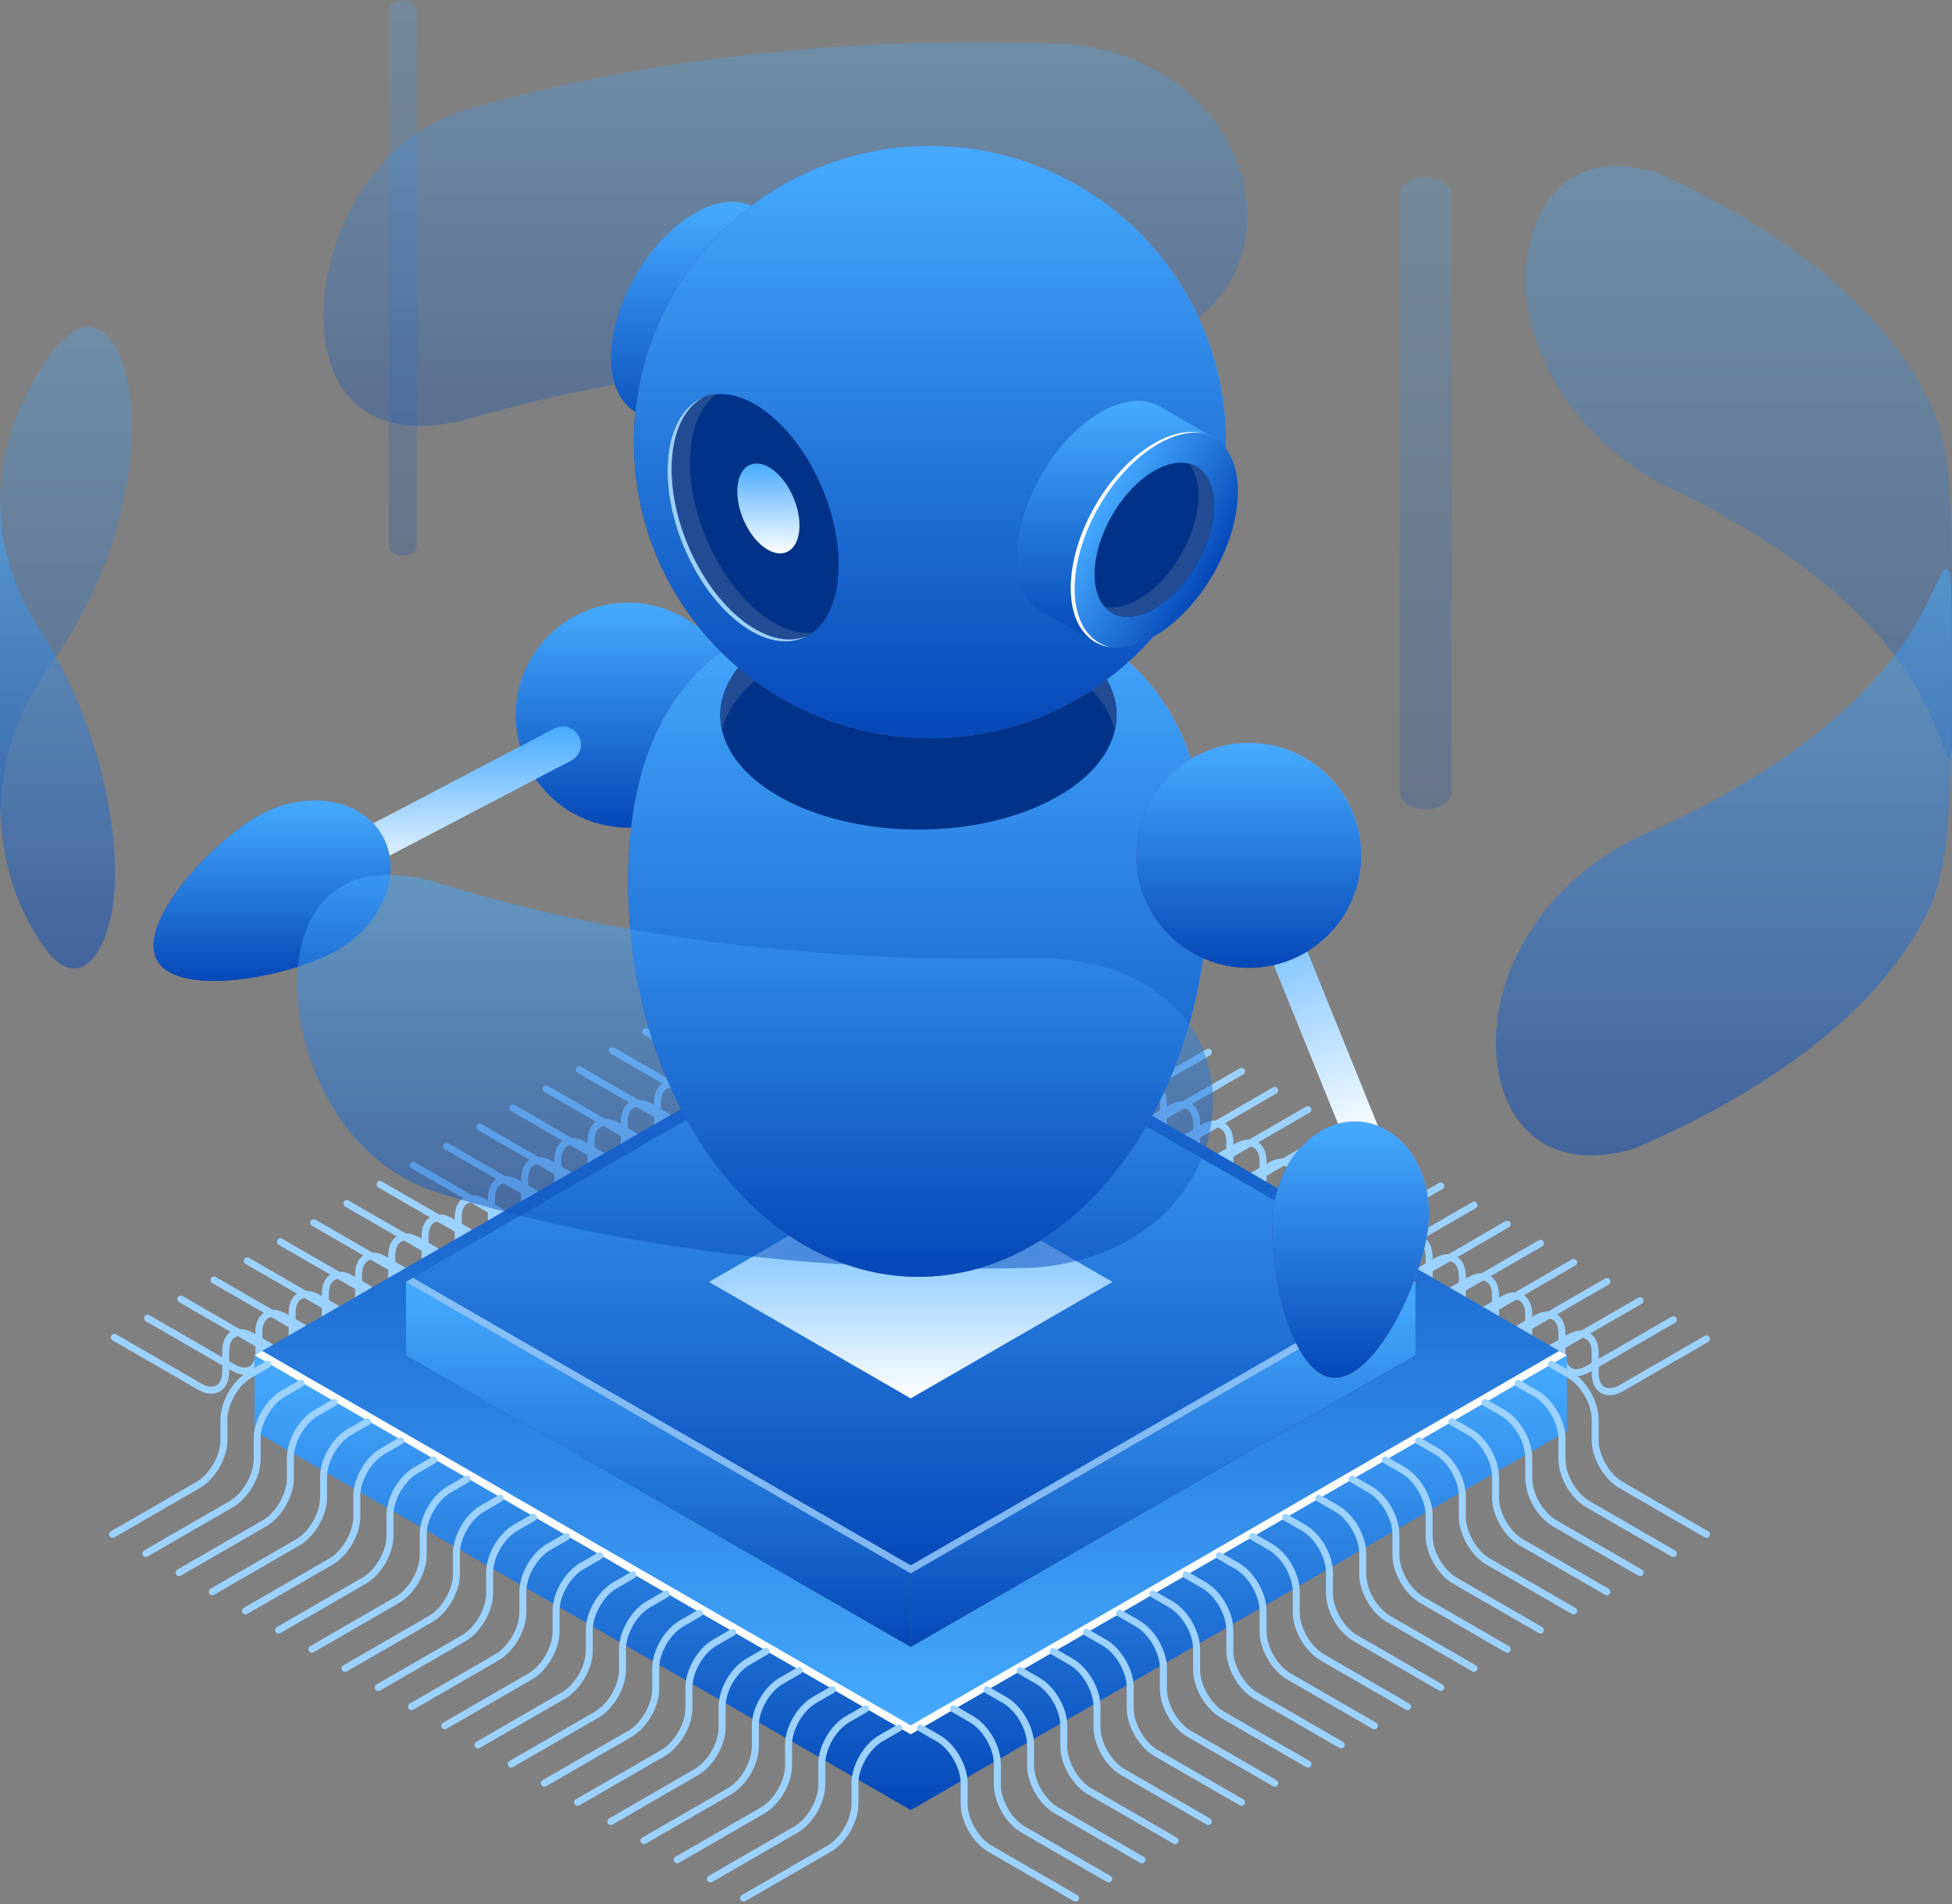
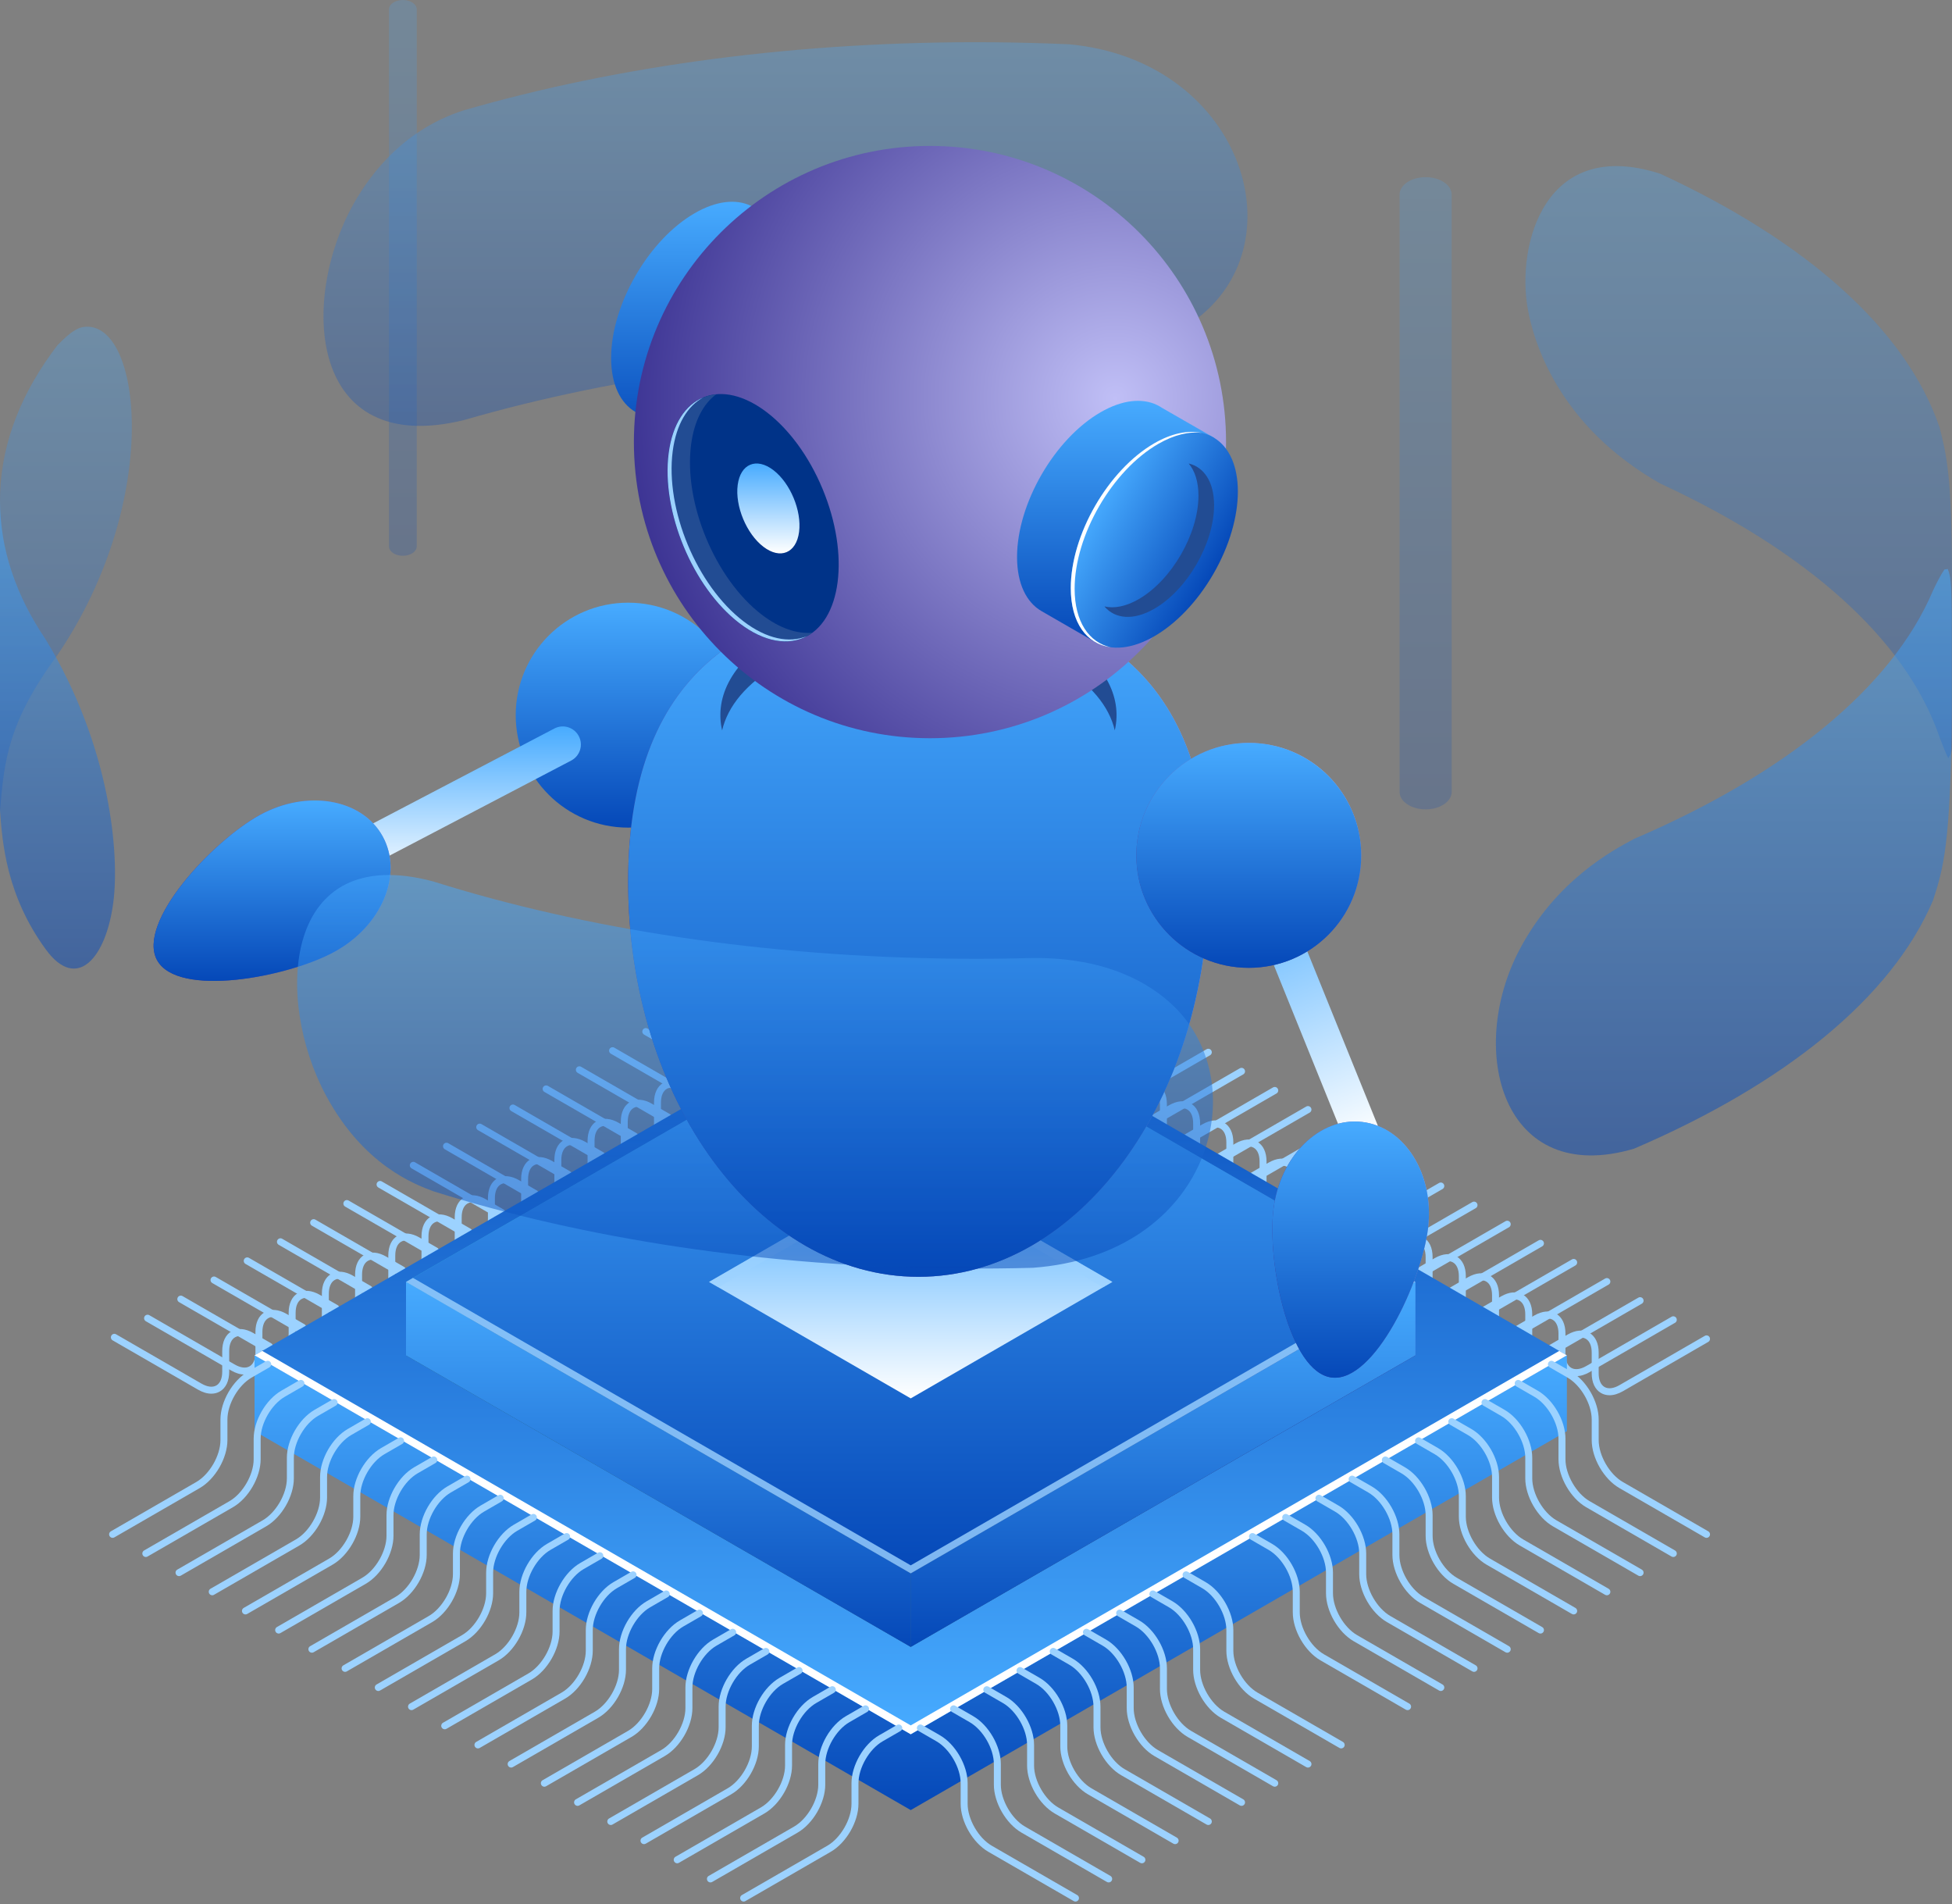
<svg xmlns="http://www.w3.org/2000/svg" width="406" height="396" viewBox="0 0 406 396" fill="none">
  <rect x="0" y="0" width="406" height="396" fill="#808080" stroke="none" />
  <path d="M175.213 214.309C174.348 214.309 173.404 214.029 172.44 213.473L154.679 203.218C154.332 203.018 154.214 202.574 154.414 202.226C154.614 201.881 155.059 201.761 155.404 201.962L173.165 212.217C174.371 212.914 175.47 213.049 176.256 212.594C177.042 212.141 177.474 211.124 177.474 209.728V205.446C177.474 203.512 178.164 202.047 179.418 201.325C180.67 200.601 182.282 200.735 183.957 201.704L187.667 203.844C188.013 204.044 188.132 204.488 187.932 204.834C187.733 205.183 187.292 205.303 186.942 205.1L183.231 202.96C182.024 202.261 180.927 202.126 180.141 202.582C179.356 203.034 178.923 204.052 178.923 205.447V209.73C178.923 211.664 178.233 213.128 176.98 213.851C176.448 214.156 175.851 214.309 175.213 214.309Z" fill="#9CD2FF" />
  <path d="M168.306 218.285C167.44 218.285 166.496 218.004 165.532 217.447L147.772 207.195C147.425 206.993 147.307 206.55 147.508 206.204C147.708 205.856 148.151 205.739 148.498 205.938L166.258 216.192C167.465 216.893 168.562 217.026 169.348 216.57C170.134 216.116 170.566 215.1 170.566 213.705V209.421C170.566 207.488 171.256 206.025 172.509 205.302C173.763 204.577 175.374 204.713 177.049 205.677L180.758 207.82C181.105 208.02 181.223 208.465 181.023 208.812C180.823 209.158 180.378 209.277 180.033 209.077L176.324 206.934C175.114 206.236 174.019 206.103 173.233 206.557C172.448 207.009 172.015 208.027 172.015 209.421V213.705C172.015 215.639 171.325 217.103 170.071 217.826C169.54 218.133 168.944 218.285 168.306 218.285Z" fill="#9CD2FF" />
  <path d="M161.397 222.258C160.532 222.258 159.588 221.978 158.623 221.423L140.862 211.168C140.515 210.968 140.397 210.523 140.597 210.176C140.798 209.829 141.241 209.712 141.588 209.911L159.349 220.166C160.558 220.866 161.654 220.999 162.44 220.544C163.224 220.091 163.658 219.073 163.658 217.678V213.396C163.658 211.461 164.348 209.998 165.601 209.275C166.854 208.553 168.466 208.686 170.142 209.653L173.851 211.792C174.197 211.994 174.316 212.437 174.116 212.782C173.917 213.131 173.472 213.249 173.125 213.048L169.416 210.907C168.209 210.208 167.11 210.073 166.326 210.529C165.54 210.981 165.108 211.999 165.108 213.394V217.677C165.108 219.611 164.418 221.074 163.165 221.797C162.632 222.106 162.035 222.258 161.397 222.258Z" fill="#9CD2FF" />
  <path d="M154.49 226.231C153.624 226.231 152.68 225.95 151.716 225.393L133.955 215.14C133.608 214.94 133.49 214.496 133.69 214.15C133.891 213.803 134.334 213.684 134.681 213.884L152.442 224.138C153.65 224.837 154.746 224.972 155.532 224.516C156.318 224.062 156.75 223.046 156.75 221.651V217.367C156.75 215.434 157.44 213.969 158.693 213.247C159.947 212.523 161.558 212.658 163.233 213.623L166.942 215.766C167.289 215.966 167.407 216.411 167.207 216.758C167.007 217.103 166.564 217.223 166.217 217.022L162.506 214.881C161.3 214.184 160.2 214.05 159.416 214.504C158.631 214.957 158.198 215.973 158.198 217.368V221.652C158.198 223.586 157.508 225.05 156.254 225.773C155.724 226.079 155.128 226.231 154.49 226.231Z" fill="#9CD2FF" />
  <path d="M147.583 230.206C146.718 230.206 145.774 229.926 144.81 229.37L127.05 219.115C126.703 218.915 126.585 218.47 126.785 218.123C126.985 217.778 127.431 217.66 127.775 217.859L145.535 228.114C146.742 228.812 147.841 228.946 148.626 228.491C149.412 228.038 149.844 227.02 149.844 225.625V221.343C149.844 219.409 150.534 217.945 151.786 217.222C153.04 216.501 154.652 216.634 156.327 217.601L160.036 219.741C160.383 219.942 160.501 220.385 160.3 220.731C160.1 221.078 159.659 221.197 159.31 220.997L155.601 218.856C154.394 218.156 153.294 218.022 152.51 218.477C151.724 218.93 151.292 219.948 151.292 221.343V225.625C151.292 227.559 150.602 229.023 149.35 229.746C148.818 230.053 148.221 230.206 147.583 230.206Z" fill="#9CD2FF" />
  <path d="M140.674 234.178C139.809 234.178 138.865 233.898 137.901 233.343L120.14 223.088C119.793 222.887 119.675 222.443 119.875 222.096C120.075 221.75 120.521 221.632 120.865 221.831L138.626 232.086C139.832 232.783 140.932 232.918 141.717 232.464C142.502 232.011 142.935 230.994 142.935 229.599V225.315C142.935 223.383 143.625 221.92 144.877 221.196C146.133 220.472 147.743 220.608 149.418 221.572L153.127 223.715C153.474 223.915 153.592 224.359 153.392 224.706C153.191 225.052 152.746 225.17 152.401 224.971L148.692 222.829C147.482 222.13 146.388 221.996 145.6 222.451C144.816 222.904 144.382 223.922 144.382 225.315V229.599C144.382 231.532 143.692 232.997 142.44 233.719C141.909 234.027 141.312 234.178 140.674 234.178Z" fill="#9CD2FF" />
  <path d="M133.766 238.153C132.901 238.153 131.957 237.873 130.993 237.317L113.231 227.062C112.884 226.862 112.766 226.418 112.967 226.07C113.167 225.725 113.613 225.605 113.957 225.806L131.718 236.061C132.924 236.759 134.023 236.893 134.809 236.438C135.595 235.985 136.027 234.967 136.027 233.572V229.29C136.027 227.356 136.717 225.892 137.969 225.169C139.223 224.445 140.836 224.579 142.508 225.545L146.219 227.688C146.566 227.888 146.684 228.332 146.483 228.679C146.283 229.025 145.839 229.145 145.493 228.944L141.783 226.802C140.575 226.105 139.478 225.97 138.692 226.424C137.907 226.877 137.474 227.895 137.474 229.29V233.572C137.474 235.507 136.784 236.97 135.532 237.693C135.001 238.002 134.404 238.153 133.766 238.153Z" fill="#9CD2FF" />
  <path d="M126.86 242.126C125.994 242.127 125.05 241.846 124.086 241.29L106.326 231.035C105.979 230.834 105.861 230.391 106.061 230.044C106.26 229.698 106.706 229.579 107.052 229.779L124.812 240.034C126.017 240.731 127.116 240.864 127.902 240.411C128.687 239.959 129.12 238.941 129.12 237.547V233.263C129.12 231.33 129.81 229.867 131.063 229.144C132.318 228.42 133.929 228.554 135.603 229.52L139.312 231.661C139.659 231.861 139.777 232.306 139.577 232.653C139.377 232.998 138.932 233.116 138.586 232.917L134.877 230.776C133.667 230.077 132.571 229.944 131.787 230.399C131.002 230.852 130.569 231.869 130.569 233.263V237.547C130.569 239.48 129.879 240.943 128.626 241.666C128.094 241.975 127.497 242.126 126.86 242.126Z" fill="#9CD2FF" />
  <path d="M119.951 246.099C119.085 246.099 118.141 245.82 117.177 245.264L99.416 235.009C99.069 234.807 98.951 234.364 99.151 234.017C99.352 233.672 99.796 233.552 100.142 233.752L117.903 244.008C119.111 244.707 120.209 244.84 120.993 244.385C121.778 243.932 122.211 242.914 122.211 241.519V237.237C122.211 235.303 122.901 233.839 124.154 233.116C125.408 232.392 127.019 232.527 128.694 233.493L132.403 235.634C132.75 235.836 132.868 236.279 132.668 236.626C132.468 236.972 132.023 237.09 131.678 236.891L127.969 234.75C126.763 234.053 125.664 233.917 124.878 234.372C124.092 234.825 123.66 235.843 123.66 237.238V241.521C123.66 243.455 122.97 244.918 121.718 245.641C121.185 245.949 120.59 246.099 119.951 246.099Z" fill="#9CD2FF" />
  <path d="M113.042 250.073C112.176 250.075 111.232 249.793 110.268 249.238L92.507 238.983C92.16 238.783 92.042 238.338 92.242 237.991C92.441 237.645 92.887 237.526 93.232 237.726L110.994 247.981C112.199 248.678 113.297 248.811 114.085 248.359C114.87 247.906 115.304 246.888 115.304 245.494V241.211C115.304 239.278 115.994 237.813 117.246 237.091C118.498 236.366 120.11 236.503 121.785 237.467L125.495 239.608C125.843 239.81 125.961 240.253 125.76 240.6C125.56 240.946 125.116 241.064 124.77 240.865L121.059 238.722C119.852 238.024 118.753 237.891 117.969 238.345C117.184 238.798 116.751 239.814 116.751 241.209V245.493C116.751 247.426 116.061 248.889 114.808 249.612C114.276 249.921 113.679 250.073 113.042 250.073Z" fill="#9CD2FF" />
  <path d="M106.133 254.048C105.267 254.048 104.324 253.767 103.359 253.21L85.6 242.957C85.252 242.756 85.135 242.313 85.335 241.967C85.535 241.62 85.98 241.501 86.325 241.701L104.085 251.955C105.292 252.654 106.392 252.789 107.175 252.333C107.961 251.88 108.394 250.863 108.394 249.468V245.185C108.394 243.251 109.084 241.787 110.336 241.064C111.59 240.339 113.201 240.474 114.876 241.44L118.586 243.581C118.933 243.782 119.051 244.226 118.85 244.573C118.65 244.92 118.206 245.037 117.86 244.838L114.151 242.697C112.945 242 111.845 241.865 111.06 242.319C110.274 242.772 109.842 243.79 109.842 245.185V249.468C109.842 251.402 109.152 252.865 107.9 253.588C107.368 253.896 106.772 254.048 106.133 254.048Z" fill="#9CD2FF" />
  <path d="M99.224 258.023C98.359 258.023 97.415 257.743 96.451 257.188L78.689 246.934C78.342 246.734 78.224 246.289 78.425 245.942C78.625 245.597 79.069 245.477 79.415 245.678L97.176 255.933C98.383 256.629 99.482 256.765 100.267 256.31C101.051 255.857 101.485 254.841 101.485 253.446V249.162C101.485 247.228 102.175 245.764 103.427 245.041C104.681 244.318 106.293 244.453 107.968 245.42L111.677 247.561C112.024 247.763 112.142 248.206 111.941 248.553C111.741 248.898 111.297 249.018 110.951 248.817L107.242 246.675C106.035 245.975 104.936 245.841 104.151 246.296C103.365 246.75 102.933 247.767 102.933 249.162V253.446C102.933 255.378 102.243 256.843 100.991 257.565C100.46 257.872 99.863 258.023 99.224 258.023Z" fill="#9CD2FF" />
  <path d="M92.319 261.995C91.454 261.995 90.51 261.713 89.544 261.156L71.783 250.904C71.436 250.704 71.318 250.259 71.518 249.914C71.719 249.565 72.163 249.449 72.509 249.648L90.27 259.901C91.477 260.601 92.577 260.734 93.361 260.28C94.147 259.827 94.579 258.809 94.579 257.414V253.132C94.579 251.198 95.269 249.734 96.521 249.011C97.775 248.286 99.386 248.423 101.06 249.387L104.771 251.53C105.118 251.73 105.236 252.174 105.035 252.521C104.835 252.867 104.391 252.986 104.045 252.786L100.334 250.645C99.127 249.947 98.031 249.815 97.244 250.268C96.459 250.72 96.026 251.738 96.026 253.133V257.416C96.026 259.35 95.336 260.814 94.082 261.536C93.554 261.842 92.957 261.995 92.319 261.995Z" fill="#9CD2FF" />
  <path d="M85.409 265.969C84.544 265.969 83.6 265.689 82.636 265.134L64.876 254.879C64.529 254.677 64.411 254.234 64.611 253.887C64.811 253.54 65.256 253.423 65.602 253.622L83.361 263.877C84.567 264.574 85.666 264.71 86.452 264.255C87.238 263.802 87.67 262.784 87.67 261.389V257.107C87.67 255.172 88.36 253.709 89.614 252.986C90.866 252.264 92.478 252.397 94.154 253.364L97.863 255.504C98.209 255.705 98.328 256.149 98.128 256.495C97.928 256.842 97.485 256.961 97.138 256.761L93.428 254.62C92.22 253.92 91.123 253.786 90.338 254.241C89.552 254.694 89.12 255.711 89.12 257.107V261.389C89.12 263.323 88.43 264.787 87.177 265.51C86.644 265.817 86.047 265.969 85.409 265.969Z" fill="#9CD2FF" />
  <path d="M78.504 269.944C77.638 269.944 76.694 269.663 75.73 269.106L57.969 258.853C57.622 258.652 57.504 258.209 57.704 257.863C57.903 257.515 58.349 257.398 58.694 257.597L76.456 267.851C77.663 268.55 78.76 268.683 79.546 268.229C80.331 267.776 80.764 266.759 80.764 265.364V261.081C80.764 259.147 81.454 257.683 82.707 256.96C83.96 256.235 85.572 256.372 87.247 257.336L90.956 259.478C91.303 259.679 91.421 260.122 91.221 260.469C91.02 260.815 90.576 260.934 90.23 260.734L86.521 258.591C85.316 257.895 84.217 257.76 83.431 258.214C82.645 258.667 82.213 259.685 82.213 261.08V265.362C82.213 267.296 81.523 268.761 80.269 269.483C79.737 269.792 79.141 269.944 78.504 269.944Z" fill="#9CD2FF" />
  <path d="M71.595 273.916C70.73 273.916 69.786 273.636 68.822 273.081L51.06 262.826C50.713 262.625 50.596 262.181 50.796 261.834C50.995 261.488 51.441 261.37 51.786 261.569L69.547 271.824C70.753 272.521 71.853 272.657 72.638 272.201C73.424 271.749 73.856 270.731 73.856 269.336V265.053C73.856 263.119 74.546 261.654 75.8 260.933C77.052 260.208 78.664 260.343 80.339 261.311L84.048 263.451C84.394 263.651 84.513 264.096 84.313 264.442C84.114 264.789 83.669 264.908 83.322 264.708L79.613 262.568C78.404 261.868 77.307 261.734 76.522 262.189C75.738 262.642 75.305 263.66 75.305 265.055V269.337C75.305 271.271 74.615 272.735 73.362 273.458C72.831 273.764 72.234 273.916 71.595 273.916Z" fill="#9CD2FF" />
  <path d="M64.686 277.892C63.82 277.892 62.876 277.611 61.912 277.054L44.152 266.802C43.805 266.6 43.687 266.157 43.888 265.812C44.088 265.463 44.534 265.345 44.878 265.545L62.638 275.799C63.845 276.499 64.942 276.632 65.728 276.178C66.514 275.724 66.946 274.707 66.946 273.312V269.028C66.946 267.096 67.636 265.631 68.889 264.909C70.141 264.185 71.754 264.321 73.429 265.285L77.14 267.428C77.487 267.628 77.605 268.072 77.404 268.419C77.204 268.765 76.758 268.884 76.414 268.684L72.704 266.543C71.496 265.846 70.399 265.71 69.613 266.166C68.828 266.618 68.395 267.635 68.395 269.03V273.314C68.395 275.248 67.705 276.711 66.453 277.434C65.92 277.74 65.324 277.892 64.686 277.892Z" fill="#9CD2FF" />
  <path d="M57.778 281.866C56.912 281.866 55.968 281.586 55.004 281.03L37.244 270.775C36.897 270.575 36.779 270.131 36.979 269.784C37.18 269.438 37.625 269.318 37.97 269.519L55.73 279.774C56.937 280.471 58.034 280.606 58.82 280.151C59.606 279.698 60.038 278.681 60.038 277.286V273.003C60.038 271.069 60.728 269.605 61.982 268.882C63.234 268.161 64.846 268.294 66.521 269.261L70.23 271.399C70.577 271.601 70.695 272.044 70.495 272.39C70.294 272.738 69.852 272.856 69.504 272.656L65.795 270.515C64.587 269.815 63.489 269.682 62.705 270.136C61.919 270.589 61.487 271.607 61.487 273.002V277.284C61.487 279.218 60.797 280.682 59.544 281.405C59.012 281.713 58.415 281.866 57.778 281.866Z" fill="#9CD2FF" />
  <path d="M50.869 285.836C50.003 285.836 49.059 285.556 48.095 285.001L30.334 274.746C29.987 274.544 29.869 274.101 30.069 273.754C30.27 273.408 30.712 273.29 31.06 273.489L48.821 283.743C50.028 284.441 51.125 284.577 51.911 284.12C52.696 283.668 53.129 282.651 53.129 281.256V276.972C53.129 275.039 53.819 273.576 55.072 272.853C56.325 272.129 57.937 272.263 59.612 273.229L63.321 275.371C63.668 275.572 63.786 276.016 63.586 276.363C63.386 276.709 62.94 276.827 62.596 276.628L58.886 274.487C57.678 273.787 56.581 273.654 55.796 274.109C55.011 274.562 54.578 275.58 54.578 276.973V281.257C54.578 283.19 53.888 284.655 52.636 285.377C52.105 285.685 51.508 285.836 50.869 285.836Z" fill="#9CD2FF" />
  <path d="M43.962 289.813C43.096 289.813 42.152 289.533 41.188 288.977L23.427 278.722C23.08 278.522 22.962 278.078 23.162 277.731C23.362 277.385 23.805 277.266 24.152 277.466L41.913 287.721C43.121 288.418 44.219 288.552 45.004 288.098C45.79 287.645 46.222 286.628 46.222 285.233V280.95C46.222 279.016 46.912 277.552 48.164 276.829C49.418 276.105 51.03 276.24 52.705 277.205L56.415 279.347C56.763 279.548 56.88 279.991 56.68 280.338C56.481 280.684 56.035 280.802 55.69 280.603L51.981 278.46C50.773 277.762 49.678 277.63 48.89 278.083C48.105 278.536 47.672 279.554 47.672 280.949V285.231C47.672 287.165 46.982 288.629 45.73 289.352C45.197 289.661 44.601 289.813 43.962 289.813Z" fill="#9CD2FF" />
  <path d="M203.519 214.634C202.88 214.634 202.284 214.483 201.752 214.175C200.5 213.452 199.81 211.988 199.81 210.055V205.772C199.81 204.378 199.378 203.36 198.592 202.907C197.807 202.452 196.707 202.588 195.5 203.285L191.792 205.426C191.44 205.626 191.002 205.504 190.8 205.161C190.6 204.814 190.719 204.371 191.065 204.169L194.774 202.028C196.452 201.062 198.064 200.927 199.316 201.652C200.568 202.375 201.258 203.839 201.258 205.772V210.055C201.258 211.449 201.69 212.467 202.476 212.92C203.261 213.374 204.358 213.238 205.568 212.542L223.327 202.289C223.679 202.087 224.116 202.209 224.319 202.553C224.517 202.9 224.399 203.344 224.054 203.545L206.294 213.8C205.328 214.354 204.383 214.634 203.519 214.634Z" fill="#9CD2FF" />
  <path d="M210.423 218.607C209.785 218.607 209.19 218.454 208.657 218.147C207.405 217.424 206.715 215.961 206.715 214.026V209.744C206.715 208.349 206.283 207.331 205.497 206.878C204.708 206.423 203.612 206.559 202.407 207.256L198.697 209.398C198.343 209.597 197.907 209.476 197.706 209.134C197.505 208.786 197.625 208.343 197.97 208.142L201.68 206C203.354 205.038 204.966 204.898 206.22 205.625C207.472 206.348 208.162 207.811 208.162 209.745V214.028C208.162 215.423 208.594 216.441 209.38 216.893C210.162 217.346 211.261 217.212 212.471 216.516L230.232 206.261C230.578 206.061 231.019 206.179 231.222 206.527C231.421 206.873 231.303 207.316 230.956 207.518L213.197 217.771C212.232 218.325 211.29 218.607 210.423 218.607Z" fill="#9CD2FF" />
  <path d="M217.333 222.58C216.695 222.58 216.1 222.429 215.568 222.122C214.315 221.399 213.625 219.934 213.625 218.001V213.717C213.625 212.324 213.193 211.306 212.407 210.853C211.623 210.398 210.522 210.534 209.317 211.23L205.608 213.373C205.254 213.573 204.816 213.453 204.616 213.108C204.415 212.761 204.535 212.318 204.88 212.117L208.59 209.974C210.266 209.008 211.876 208.871 213.131 209.598C214.384 210.321 215.074 211.785 215.074 213.717V218.001C215.074 219.396 215.506 220.413 216.292 220.866C217.075 221.318 218.174 221.185 219.381 220.488L237.142 210.233C237.493 210.03 237.931 210.154 238.134 210.498C238.333 210.845 238.215 211.288 237.869 211.49L220.108 221.745C219.142 222.3 218.2 222.58 217.333 222.58Z" fill="#9CD2FF" />
  <path d="M224.242 226.555C223.602 226.555 223.007 226.403 222.476 226.096C221.222 225.373 220.532 223.909 220.532 221.975V217.693C220.532 216.297 220.1 215.28 219.314 214.827C218.53 214.372 217.431 214.507 216.225 215.204L212.513 217.347C212.168 217.546 211.726 217.429 211.523 217.081C211.323 216.735 211.442 216.292 211.789 216.09L215.5 213.948C217.174 212.982 218.786 212.848 220.039 213.57C221.291 214.293 221.981 215.758 221.981 217.693V221.975C221.981 223.37 222.414 224.388 223.199 224.841C223.985 225.295 225.085 225.16 226.29 224.463L244.052 214.208C244.399 214.007 244.841 214.127 245.043 214.474C245.241 214.82 245.123 215.263 244.776 215.465L227.015 225.718C226.051 226.274 225.107 226.555 224.242 226.555Z" fill="#9CD2FF" />
  <path d="M231.148 230.528C230.509 230.529 229.913 230.377 229.381 230.069C228.129 229.346 227.439 227.882 227.439 225.949V221.665C227.439 220.27 227.007 219.254 226.221 218.8C225.435 218.344 224.335 218.482 223.13 219.177L219.421 221.321C219.068 221.521 218.631 221.401 218.429 221.056C218.229 220.709 218.348 220.266 218.694 220.065L222.403 217.923C224.081 216.959 225.693 216.824 226.945 217.546C228.197 218.269 228.887 219.733 228.887 221.667V225.951C228.887 227.344 229.319 228.362 230.105 228.815C230.889 229.267 231.987 229.133 233.197 228.438L250.956 218.183C251.308 217.982 251.744 218.103 251.947 218.447C252.148 218.794 252.028 219.237 251.683 219.439L233.923 229.694C232.959 230.248 232.015 230.528 231.148 230.528Z" fill="#9CD2FF" />
  <path d="M238.057 234.503C237.419 234.503 236.824 234.351 236.291 234.044C235.039 233.321 234.349 231.857 234.349 229.923V225.64C234.349 224.245 233.915 223.227 233.131 222.775C232.345 222.319 231.246 222.458 230.039 223.152L226.331 225.293C225.977 225.494 225.541 225.373 225.339 225.029C225.139 224.682 225.258 224.238 225.604 224.037L229.313 221.896C230.991 220.93 232.603 220.794 233.855 221.518C235.107 222.241 235.797 223.705 235.797 225.639V229.921C235.797 231.317 236.23 232.334 237.016 232.787C237.799 233.24 238.896 233.105 240.106 232.41L257.867 222.155C258.213 221.955 258.655 222.074 258.858 222.421C259.058 222.767 258.939 223.21 258.591 223.411L240.832 233.665C239.867 234.222 238.924 234.503 238.057 234.503Z" fill="#9CD2FF" />
  <path d="M244.965 238.476C244.326 238.476 243.731 238.325 243.198 238.016C241.946 237.293 241.256 235.83 241.256 233.896V229.613C241.256 228.218 240.824 227.2 240.038 226.748C239.252 226.292 238.156 226.427 236.947 227.126L233.237 229.268C232.889 229.471 232.448 229.348 232.247 229.001C232.046 228.656 232.166 228.213 232.513 228.011L236.222 225.87C237.897 224.905 239.509 224.768 240.762 225.492C242.015 226.215 242.705 227.679 242.705 229.613V233.896C242.705 235.291 243.138 236.309 243.923 236.761C244.71 237.218 245.809 237.079 247.015 236.384L264.773 226.129C265.124 225.927 265.562 226.048 265.765 226.394C265.965 226.741 265.846 227.184 265.5 227.385L247.74 237.641C246.776 238.196 245.831 238.476 244.965 238.476Z" fill="#9CD2FF" />
  <path d="M251.873 242.45C251.235 242.45 250.639 242.297 250.108 241.99C248.855 241.267 248.165 239.804 248.165 237.869V233.587C248.165 232.192 247.733 231.174 246.947 230.721C246.158 230.266 245.062 230.402 243.857 231.099L240.148 233.24C239.794 233.44 239.356 233.319 239.156 232.975C238.956 232.628 239.075 232.185 239.421 231.983L243.13 229.842C244.805 228.878 246.419 228.741 247.672 229.466C248.924 230.189 249.614 231.653 249.614 233.587V237.869C249.614 239.265 250.046 240.282 250.832 240.735C251.615 241.188 252.713 241.053 253.922 240.356L271.684 230.103C272.031 229.901 272.472 230.022 272.674 230.369C272.874 230.715 272.755 231.158 272.408 231.359L254.648 241.613C253.682 242.168 252.739 242.45 251.873 242.45Z" fill="#9CD2FF" />
  <path d="M258.782 246.424C258.142 246.424 257.547 246.274 257.015 245.966C255.762 245.243 255.072 243.778 255.072 241.844V237.562C255.072 236.167 254.639 235.149 253.854 234.696C253.068 234.241 251.968 234.378 250.764 235.073L247.053 237.215C246.705 237.416 246.265 237.296 246.063 236.949C245.863 236.603 245.982 236.16 246.329 235.958L250.038 233.818C251.713 232.853 253.328 232.719 254.577 233.441C255.831 234.164 256.521 235.628 256.521 237.562V241.844C256.521 243.239 256.953 244.257 257.739 244.71C258.524 245.162 259.621 245.028 260.828 244.333L278.589 234.077C278.941 233.877 279.38 233.997 279.581 234.342C279.781 234.689 279.662 235.132 279.316 235.334L261.555 245.588C260.59 246.145 259.647 246.424 258.782 246.424Z" fill="#9CD2FF" />
  <path d="M265.689 250.399C265.051 250.399 264.456 250.246 263.924 249.939C262.67 249.216 261.98 247.753 261.98 245.818V241.534C261.98 240.139 261.548 239.123 260.762 238.67C259.977 238.215 258.879 238.351 257.673 239.048L253.961 241.189C253.611 241.389 253.172 241.268 252.971 240.923C252.772 240.577 252.89 240.134 253.237 239.932L256.947 237.79C258.619 236.825 260.232 236.688 261.486 237.412C262.739 238.135 263.429 239.6 263.429 241.533V245.817C263.429 247.212 263.861 248.228 264.648 248.683C265.43 249.135 266.53 249.001 267.737 248.305L285.5 238.05C285.847 237.847 286.289 237.969 286.49 238.316C286.69 238.662 286.571 239.105 286.224 239.307L268.463 249.56C267.499 250.117 266.556 250.399 265.689 250.399Z" fill="#9CD2FF" />
  <path d="M272.598 254.372C271.96 254.372 271.364 254.221 270.831 253.912C269.579 253.189 268.889 251.726 268.889 249.792V245.509C268.889 244.114 268.457 243.096 267.671 242.644C266.886 242.188 265.787 242.323 264.58 243.022L260.87 245.163C260.523 245.365 260.081 245.244 259.879 244.897C259.679 244.552 259.798 244.109 260.145 243.907L263.855 241.766C265.531 240.801 267.141 240.665 268.395 241.388C269.647 242.111 270.337 243.575 270.337 245.509V249.792C270.337 251.187 270.77 252.204 271.556 252.657C272.343 253.11 273.439 252.977 274.646 252.28L292.406 242.025C292.757 241.823 293.195 241.945 293.398 242.29C293.598 242.637 293.479 243.08 293.133 243.281L275.373 253.536C274.407 254.092 273.465 254.372 272.598 254.372Z" fill="#9CD2FF" />
  <path d="M279.505 258.345C278.866 258.345 278.27 258.194 277.738 257.885C276.486 257.162 275.796 255.699 275.796 253.766V249.482C275.796 248.088 275.363 247.07 274.577 246.618C273.793 246.162 272.693 246.298 271.486 246.995L267.778 249.136C267.424 249.335 266.986 249.216 266.786 248.871C266.587 248.524 266.705 248.081 267.051 247.88L270.76 245.738C272.439 244.773 274.049 244.638 275.3 245.363C276.553 246.085 277.243 247.549 277.243 249.482V253.766C277.243 255.159 277.675 256.177 278.461 256.63C279.244 257.083 280.344 256.95 281.553 256.253L299.311 245.998C299.662 245.796 300.101 245.917 300.303 246.262C300.503 246.609 300.384 247.053 300.038 247.254L282.278 257.509C281.314 258.065 280.37 258.345 279.505 258.345Z" fill="#9CD2FF" />
  <path d="M286.413 262.321C285.774 262.321 285.178 262.17 284.646 261.862C283.394 261.139 282.704 259.675 282.704 257.741V253.458C282.704 252.063 282.272 251.046 281.486 250.593C280.701 250.139 279.6 250.276 278.394 250.97L274.686 253.111C274.333 253.312 273.895 253.191 273.694 252.847C273.495 252.5 273.613 252.057 273.959 251.855L277.668 249.714C279.346 248.748 280.958 248.612 282.21 249.338C283.462 250.061 284.152 251.524 284.152 253.458V257.741C284.152 259.136 284.584 260.154 285.37 260.607C286.158 261.063 287.258 260.926 288.462 260.229L306.221 249.974C306.572 249.773 307.011 249.893 307.212 250.239C307.413 250.586 307.293 251.029 306.948 251.231L289.188 261.484C288.224 262.041 287.278 262.321 286.413 262.321Z" fill="#9CD2FF" />
  <path d="M293.321 266.293C292.682 266.293 292.086 266.142 291.554 265.833C290.302 265.11 289.612 263.646 289.612 261.714V257.43C289.612 256.036 289.18 255.018 288.394 254.566C287.608 254.11 286.51 254.246 285.302 254.943L281.594 257.085C281.241 257.284 280.804 257.165 280.602 256.821C280.402 256.474 280.521 256.031 280.867 255.829L284.576 253.686C286.254 252.721 287.865 252.585 289.118 253.31C290.37 254.033 291.06 255.497 291.06 257.43V261.714C291.06 263.107 291.492 264.125 292.278 264.578C293.062 265.031 294.162 264.897 295.37 264.201L313.129 253.946C313.478 253.744 313.919 253.866 314.12 254.21C314.321 254.557 314.201 255 313.856 255.202L296.096 265.457C295.131 266.013 294.186 266.293 293.321 266.293Z" fill="#9CD2FF" />
  <path d="M300.23 270.267C299.591 270.267 298.995 270.116 298.463 269.808C297.211 269.085 296.521 267.621 296.521 265.687V261.404C296.521 260.009 296.089 258.992 295.303 258.539C294.514 258.084 293.419 258.219 292.212 258.916L288.503 261.059C288.15 261.258 287.713 261.138 287.511 260.794C287.311 260.447 287.43 260.004 287.776 259.802L291.485 257.661C293.161 256.697 294.773 256.558 296.026 257.285C297.278 258.008 297.968 259.472 297.968 261.406V265.688C297.968 267.083 298.4 268.101 299.186 268.554C299.973 269.011 301.074 268.872 302.278 268.177L320.036 257.922C320.389 257.719 320.826 257.841 321.028 258.186C321.228 258.533 321.109 258.977 320.763 259.178L303.004 269.433C302.041 269.986 301.096 270.267 300.23 270.267Z" fill="#9CD2FF" />
  <path d="M307.138 274.241C306.5 274.241 305.905 274.09 305.373 273.783C304.12 273.06 303.43 271.595 303.43 269.662V265.379C303.43 263.985 302.998 262.967 302.212 262.514C301.428 262.06 300.327 262.195 299.122 262.892L295.413 265.033C295.059 265.233 294.622 265.112 294.421 264.768C294.222 264.421 294.34 263.978 294.686 263.776L298.395 261.634C300.071 260.669 301.683 260.531 302.935 261.258C304.188 261.981 304.878 263.444 304.878 265.377V269.661C304.878 271.056 305.31 272.073 306.096 272.525C306.879 272.978 307.978 272.844 309.185 272.148L326.946 261.894C327.297 261.693 327.735 261.813 327.938 262.159C328.138 262.506 328.019 262.949 327.673 263.151L309.912 273.406C308.947 273.961 308.004 274.241 307.138 274.241Z" fill="#9CD2FF" />
  <path d="M314.044 278.215C313.405 278.215 312.81 278.063 312.279 277.755C311.025 277.033 310.335 275.569 310.335 273.635V269.352C310.335 267.957 309.903 266.939 309.117 266.487C308.332 266.031 307.234 266.167 306.028 266.864L302.316 269.007C301.972 269.205 301.529 269.089 301.326 268.74C301.125 268.395 301.245 267.952 301.592 267.75L305.302 265.609C306.977 264.644 308.59 264.51 309.841 265.232C311.094 265.954 311.784 267.419 311.784 269.354V273.636C311.784 275.031 312.216 276.049 313.002 276.502C313.788 276.957 314.888 276.82 316.092 276.124L333.855 265.869C334.203 265.669 334.642 265.788 334.845 266.136C335.046 266.481 334.926 266.924 334.579 267.126L316.818 277.38C315.854 277.932 314.91 278.215 314.044 278.215Z" fill="#9CD2FF" />
  <path d="M320.954 282.189C320.316 282.19 319.719 282.038 319.187 281.729C317.934 281.006 317.244 279.543 317.244 277.61V273.326C317.244 271.931 316.812 270.914 316.026 270.46C315.24 270.005 314.14 270.142 312.936 270.838L309.227 272.982C308.874 273.182 308.437 273.061 308.235 272.717C308.035 272.37 308.154 271.927 308.5 271.725L312.209 269.582C313.886 268.617 315.498 268.482 316.751 269.205C318.003 269.928 318.693 271.392 318.693 273.326V277.61C318.693 279.004 319.125 280.021 319.911 280.474C320.696 280.927 321.794 280.794 323.002 280.097L340.761 269.842C341.111 269.639 341.551 269.761 341.753 270.106C341.952 270.454 341.834 270.897 341.488 271.098L323.729 281.353C322.763 281.909 321.821 282.189 320.954 282.189Z" fill="#9CD2FF" />
  <path d="M327.859 286.162C327.222 286.162 326.626 286.01 326.094 285.703C324.842 284.98 324.152 283.516 324.152 281.582V277.3C324.152 275.905 323.72 274.887 322.934 274.434C322.148 273.98 321.049 274.117 319.842 274.811L316.134 276.954C315.781 277.154 315.344 277.034 315.142 276.689C314.942 276.342 315.061 275.899 315.407 275.697L319.116 273.555C320.794 272.589 322.404 272.455 323.658 273.179C324.91 273.902 325.6 275.366 325.6 277.3V281.582C325.6 282.977 326.032 283.995 326.818 284.448C327.603 284.9 328.699 284.767 329.909 284.071L347.67 273.815C348.016 273.614 348.459 273.735 348.66 274.082C348.859 274.427 348.741 274.87 348.394 275.072L330.634 285.326C329.669 285.881 328.726 286.162 327.859 286.162Z" fill="#9CD2FF" />
  <path d="M334.771 290.136C334.132 290.136 333.536 289.985 333.004 289.677C331.752 288.954 331.062 287.49 331.062 285.558V281.274C331.062 279.879 330.63 278.862 329.844 278.408C329.056 277.953 327.959 278.088 326.753 278.787L323.044 280.928C322.69 281.128 322.254 281.007 322.052 280.663C321.852 280.316 321.971 279.873 322.317 279.671L326.026 277.53C327.704 276.563 329.314 276.43 330.568 277.153C331.82 277.876 332.51 279.339 332.51 281.274V285.558C332.51 286.951 332.942 287.969 333.728 288.422C334.512 288.874 335.612 288.74 336.82 288.044L354.579 277.789C354.93 277.589 355.367 277.708 355.57 278.054C355.771 278.401 355.651 278.844 355.306 279.046L337.546 289.301C336.58 289.856 335.637 290.136 334.771 290.136Z" fill="#9CD2FF" />
  <path d="M325.9 281.839V297.609L189.424 376.404L52.942 297.608V281.836L325.9 281.839Z" fill="url(#paint0_linear_784_11008)" />
  <path d="M189.424 360.634L52.942 281.836L189.42 203.041L325.9 281.839L189.424 360.634Z" fill="url(#paint1_linear_784_11008)" />
  <path d="M189.424 358.792L54.539 280.916L52.942 281.836L189.424 360.634L325.9 281.839L324.305 280.917L189.424 358.792Z" fill="white" />
  <path d="M189.426 342.458L84.453 281.852L189.422 221.248L294.394 281.854L189.426 342.458Z" fill="#0F054C" />
  <path opacity="0.5" d="M189.425 342.461L84.45 281.854L189.42 221.248L294.395 281.855L189.425 342.461Z" fill="url(#paint2_linear_784_11008)" />
  <path opacity="0.5" d="M189.419 205.967L294.393 266.574V281.855L189.419 221.249V205.967Z" fill="url(#paint3_linear_784_11008)" />
  <path opacity="0.5" d="M189.425 221.249L84.45 281.854V266.571L189.42 205.967L189.425 221.249Z" fill="url(#paint4_linear_784_11008)" />
  <path d="M189.425 327.178L84.45 266.571L189.42 205.967L294.395 266.574L189.425 327.178Z" fill="url(#paint5_linear_784_11008)" />
  <path d="M189.423 290.789L147.477 266.572L189.421 242.355L231.366 266.572L189.423 290.789Z" fill="url(#paint6_linear_784_11008)" />
  <path opacity="0.5" d="M189.42 244.583L229.436 267.687L231.365 266.573L189.42 242.355L147.477 266.572L149.405 267.686L189.42 244.583Z" fill="#9CD2FF" />
  <path d="M189.425 327.179V342.461L294.395 281.855V266.574L189.425 327.179Z" fill="url(#paint7_linear_784_11008)" />
  <path d="M84.45 266.57V281.853L189.425 342.46V327.177L84.45 266.57Z" fill="url(#paint8_linear_784_11008)" />
  <path opacity="0.8" d="M189.425 325.509L85.895 265.736L84.45 266.572L189.425 327.177L294.395 266.573L292.95 265.739L189.425 325.509Z" fill="#9CD2FF" />
  <path d="M223.69 395.425C223.567 395.425 223.443 395.395 223.329 395.329L205.569 385.076C202.34 383.21 199.81 378.829 199.81 375.103V370.819C199.81 367.614 197.553 363.703 194.778 362.103L191.067 359.962C190.721 359.76 190.602 359.317 190.802 358.97C191.003 358.626 191.442 358.503 191.794 358.706L195.503 360.847C198.732 362.71 201.26 367.091 201.26 370.821V375.105C201.26 378.309 203.518 382.22 206.295 383.821L224.053 394.074C224.4 394.274 224.519 394.719 224.319 395.065C224.183 395.295 223.939 395.425 223.69 395.425Z" fill="#9CD2FF" />
  <path d="M230.596 391.445C230.474 391.445 230.349 391.415 230.234 391.349L212.474 381.094C209.246 379.231 206.717 374.85 206.717 371.12V366.836C206.717 363.632 204.459 359.722 201.682 358.12L197.973 355.978C197.628 355.776 197.508 355.333 197.709 354.986C197.909 354.642 198.346 354.518 198.7 354.721L202.409 356.864C205.639 358.728 208.167 363.109 208.167 366.836V371.12C208.167 374.326 210.424 378.237 213.199 379.836L230.961 390.091C231.306 390.292 231.426 390.736 231.225 391.083C231.09 391.316 230.845 391.445 230.596 391.445Z" fill="#9CD2FF" />
  <path d="M237.506 387.465C237.384 387.465 237.259 387.435 237.144 387.369L219.383 377.115C216.155 375.251 213.627 370.87 213.627 367.141V362.859C213.627 359.654 211.369 355.744 208.593 354.139L204.885 351.999C204.538 351.799 204.418 351.354 204.619 351.008C204.819 350.661 205.259 350.541 205.609 350.742L209.318 352.884C212.547 354.749 215.077 359.132 215.077 362.859V367.141C215.077 370.346 217.335 374.258 220.11 375.859L237.871 386.114C238.216 386.315 238.336 386.758 238.135 387.105C238 387.335 237.757 387.465 237.506 387.465Z" fill="#9CD2FF" />
  <path d="M244.414 383.484C244.292 383.484 244.168 383.454 244.052 383.388L226.291 373.133C223.062 371.269 220.534 366.887 220.534 363.159V358.875C220.534 355.671 218.276 351.758 215.501 350.158L211.792 348.016C211.445 347.816 211.326 347.372 211.526 347.026C211.728 346.679 212.166 346.558 212.516 346.76L216.227 348.901C219.456 350.765 221.984 355.147 221.984 358.875V363.159C221.984 366.363 224.243 370.274 227.018 371.876L244.779 382.131C245.125 382.332 245.244 382.776 245.044 383.123C244.908 383.354 244.665 383.484 244.414 383.484Z" fill="#9CD2FF" />
  <path d="M251.319 379.503C251.197 379.503 251.072 379.472 250.957 379.407L233.197 369.152C229.968 367.287 227.44 362.906 227.44 359.179V354.895C227.44 351.691 225.182 347.781 222.406 346.178L218.697 344.038C218.351 343.836 218.232 343.393 218.432 343.046C218.632 342.7 219.071 342.58 219.424 342.781L223.133 344.923C226.362 346.788 228.89 351.17 228.89 354.897V359.18C228.89 362.385 231.149 366.296 233.923 367.896L251.684 378.151C252.03 378.353 252.149 378.796 251.949 379.143C251.815 379.374 251.57 379.503 251.319 379.503Z" fill="#9CD2FF" />
  <path d="M258.23 375.522C258.107 375.522 257.983 375.492 257.869 375.426L240.109 365.172C236.88 363.307 234.35 358.926 234.35 355.197V350.915C234.35 347.709 232.091 343.798 229.318 342.199L225.607 340.057C225.261 339.856 225.142 339.413 225.342 339.066C225.544 338.72 225.98 338.599 226.334 338.801L230.043 340.942C233.272 342.805 235.8 347.186 235.8 350.916V355.199C235.8 358.403 238.06 362.315 240.835 363.916L258.593 374.17C258.94 374.37 259.059 374.814 258.859 375.16C258.725 375.392 258.481 375.522 258.23 375.522Z" fill="#9CD2FF" />
  <path d="M265.139 371.541C265.017 371.541 264.892 371.511 264.777 371.445L247.017 361.19C243.788 359.327 241.26 354.946 241.26 351.216V346.932C241.26 343.727 239 339.816 236.227 338.215L232.516 336.074C232.171 335.873 232.051 335.429 232.251 335.082C232.452 334.736 232.889 334.614 233.243 334.817L236.952 336.96C240.181 338.823 242.71 343.204 242.71 346.934V351.218C242.71 354.423 244.969 358.334 247.742 359.934L265.504 370.189C265.849 370.389 265.969 370.833 265.768 371.18C265.633 371.411 265.388 371.541 265.139 371.541Z" fill="#9CD2FF" />
  <path d="M272.046 367.561C271.924 367.561 271.799 367.53 271.684 367.465L253.924 357.21C250.695 355.347 248.167 350.965 248.167 347.236V342.953C248.167 339.749 245.909 335.839 243.133 334.234L239.423 332.093C239.078 331.893 238.958 331.448 239.159 331.101C239.359 330.756 239.797 330.634 240.15 330.837L243.86 332.978C247.089 334.843 249.617 339.226 249.617 342.952V347.234C249.617 350.44 251.876 354.351 254.65 355.952L272.411 366.207C272.757 366.407 272.876 366.851 272.676 367.199C272.54 367.432 272.296 367.561 272.046 367.561Z" fill="#9CD2FF" />
  <path d="M278.953 363.577C278.831 363.577 278.706 363.547 278.592 363.481L260.831 353.227C257.602 351.362 255.074 346.981 255.074 343.254V338.971C255.074 335.767 252.815 331.856 250.04 330.255L246.331 328.112C245.985 327.912 245.866 327.468 246.066 327.121C246.266 326.776 246.705 326.653 247.058 326.856L250.767 328.999C253.996 330.863 256.524 335.244 256.524 338.972V343.255C256.524 346.459 258.782 350.371 261.557 351.974L279.317 362.226C279.664 362.428 279.783 362.871 279.583 363.216C279.447 363.447 279.203 363.577 278.953 363.577Z" fill="#9CD2FF" />
-   <path d="M285.86 359.6C285.738 359.6 285.613 359.568 285.498 359.504L267.736 349.249C264.509 347.384 261.979 343.003 261.979 339.275V334.991C261.979 331.786 259.721 327.874 256.946 326.275L253.237 324.134C252.89 323.932 252.771 323.489 252.971 323.143C253.173 322.796 253.612 322.675 253.962 322.877L257.672 325.018C260.9 326.882 263.429 331.264 263.429 334.992V339.276C263.429 342.48 265.687 346.39 268.463 347.992L286.225 358.246C286.57 358.447 286.69 358.89 286.489 359.237C286.354 359.469 286.109 359.6 285.86 359.6Z" fill="#9CD2FF" />
  <path d="M292.769 355.618C292.646 355.618 292.522 355.588 292.406 355.522L274.647 345.267C271.418 343.403 268.89 339.021 268.89 335.293V331.01C268.89 327.806 266.632 323.894 263.855 322.293L260.147 320.152C259.8 319.952 259.681 319.507 259.881 319.161C260.082 318.814 260.522 318.692 260.872 318.895L264.581 321.037C267.81 322.902 270.339 327.283 270.339 331.01V335.293C270.339 338.497 272.599 342.407 275.374 344.009L293.133 354.264C293.479 354.464 293.598 354.909 293.398 355.256C293.262 355.489 293.02 355.618 292.769 355.618Z" fill="#9CD2FF" />
  <path d="M299.677 351.637C299.555 351.637 299.43 351.607 299.316 351.541L281.556 341.287C278.326 339.422 275.798 335.041 275.798 331.312V327.03C275.798 323.824 273.54 319.913 270.765 318.314L267.054 316.172C266.709 315.971 266.589 315.528 266.79 315.181C266.99 314.836 267.427 314.714 267.781 314.916L271.491 317.059C274.718 318.921 277.248 323.303 277.248 327.031V331.314C277.248 334.518 279.506 338.43 282.282 340.031L300.04 350.285C300.387 350.485 300.507 350.929 300.306 351.275C300.171 351.507 299.928 351.637 299.677 351.637Z" fill="#9CD2FF" />
  <path d="M306.585 347.656C306.463 347.656 306.338 347.626 306.223 347.56L288.463 337.305C285.235 335.442 282.706 331.061 282.706 327.331V323.047C282.706 319.841 280.447 315.931 277.673 314.331L273.963 312.189C273.617 311.988 273.498 311.544 273.698 311.197C273.898 310.853 274.337 310.729 274.69 310.932L278.399 313.075C281.626 314.938 284.156 319.319 284.156 323.049V327.333C284.156 330.538 286.414 334.449 289.189 336.05L306.95 346.305C307.296 346.507 307.415 346.95 307.215 347.297C307.08 347.527 306.836 347.656 306.585 347.656Z" fill="#9CD2FF" />
  <path d="M313.492 343.675C313.37 343.675 313.245 343.643 313.13 343.579L295.37 333.324C292.143 331.461 289.613 327.08 289.613 323.351V319.069C289.613 315.864 287.355 311.952 284.579 310.35L280.871 308.21C280.524 308.01 280.405 307.565 280.605 307.22C280.804 306.874 281.246 306.751 281.595 306.954L285.305 309.093C288.534 310.959 291.063 315.34 291.063 319.069V323.351C291.063 326.557 293.321 330.468 296.096 332.067L313.857 342.321C314.203 342.522 314.322 342.966 314.122 343.313C313.987 343.544 313.743 343.675 313.492 343.675Z" fill="#9CD2FF" />
  <path d="M320.401 339.696C320.279 339.696 320.154 339.666 320.041 339.6L302.281 329.346C299.05 327.481 296.522 323.099 296.522 319.372V315.09C296.522 311.886 294.264 307.975 291.488 306.374L287.779 304.231C287.433 304.031 287.314 303.587 287.514 303.24C287.714 302.894 288.153 302.773 288.506 302.975L292.215 305.116C295.443 306.98 297.972 311.362 297.972 315.09V319.372C297.972 322.577 300.23 326.489 303.006 328.093L320.765 338.345C321.112 338.545 321.231 338.99 321.031 339.335C320.895 339.566 320.651 339.696 320.401 339.696Z" fill="#9CD2FF" />
  <path d="M327.309 335.715C327.187 335.715 327.062 335.685 326.947 335.619L309.185 325.364C305.959 323.5 303.43 319.118 303.43 315.39V311.106C303.43 307.902 301.172 303.992 298.395 302.39L294.686 300.249C294.34 300.047 294.221 299.604 294.421 299.257C294.623 298.911 295.059 298.791 295.413 298.992L299.122 301.135C302.35 302.999 304.879 307.38 304.879 311.107V315.391C304.879 318.596 307.137 322.508 309.912 324.107L327.674 334.362C328.019 334.563 328.139 335.007 327.938 335.354C327.802 335.585 327.558 335.715 327.309 335.715Z" fill="#9CD2FF" />
  <path d="M334.217 331.733C334.095 331.733 333.97 331.703 333.855 331.637L316.094 321.382C312.866 319.518 310.337 315.136 310.337 311.408V307.126C310.337 303.921 308.08 300.009 305.304 298.407L301.595 296.267C301.248 296.065 301.128 295.622 301.329 295.277C301.529 294.93 301.968 294.807 302.319 295.01L306.03 297.152C309.259 299.017 311.787 303.399 311.787 307.126V311.408C311.787 314.612 314.046 318.522 316.821 320.125L334.582 330.381C334.928 330.581 335.047 331.025 334.847 331.372C334.711 331.603 334.467 331.733 334.217 331.733Z" fill="#9CD2FF" />
  <path d="M341.125 327.751C341.003 327.751 340.878 327.721 340.764 327.655L323.004 317.402C319.775 315.536 317.246 311.153 317.246 307.428V303.145C317.246 299.939 314.988 296.029 312.213 294.428L308.503 292.287C308.157 292.086 308.038 291.642 308.238 291.295C308.438 290.949 308.877 290.827 309.23 291.03L312.939 293.171C316.168 295.034 318.696 299.415 318.696 303.145V307.428C318.696 310.632 320.954 314.542 323.73 316.146L341.489 326.399C341.836 326.599 341.955 327.043 341.755 327.389C341.619 327.621 341.376 327.751 341.125 327.751Z" fill="#9CD2FF" />
  <path d="M348.032 323.772C347.91 323.772 347.785 323.742 347.67 323.676L329.91 313.421C326.683 311.558 324.153 307.177 324.153 303.449V299.165C324.153 295.959 321.895 292.048 319.12 290.449L315.41 288.306C315.064 288.106 314.945 287.661 315.145 287.314C315.345 286.969 315.784 286.847 316.137 287.05L319.846 289.192C323.075 291.055 325.603 295.436 325.603 299.166V303.45C325.603 306.656 327.862 310.567 330.636 312.166L348.397 322.421C348.743 322.623 348.862 323.066 348.662 323.413C348.527 323.643 348.283 323.772 348.032 323.772Z" fill="#9CD2FF" />
  <path d="M354.942 319.792C354.82 319.792 354.695 319.762 354.58 319.696L336.82 309.441C333.593 307.578 331.063 303.196 331.063 299.467V295.184C331.063 291.98 328.805 288.068 326.029 286.464L322.321 284.326C321.974 284.124 321.855 283.681 322.055 283.335C322.255 282.988 322.696 282.866 323.046 283.069L326.755 285.21C329.985 287.076 332.513 291.457 332.513 295.184V299.467C332.513 302.672 334.772 306.583 337.546 308.183L355.307 318.436C355.653 318.638 355.772 319.081 355.572 319.428C355.438 319.661 355.193 319.792 354.942 319.792Z" fill="#9CD2FF" />
  <path d="M154.673 395.425C154.422 395.425 154.179 395.294 154.045 395.061C153.844 394.715 153.962 394.272 154.31 394.071L172.071 383.817C174.846 382.215 177.104 378.303 177.104 375.101V370.817C177.104 367.089 179.633 362.709 182.861 360.843L186.571 358.702C186.916 358.503 187.363 358.621 187.562 358.967C187.762 359.314 187.644 359.757 187.297 359.959L183.586 362.1C180.811 363.701 178.553 367.611 178.553 370.816V375.1C178.553 378.827 176.024 383.207 172.795 385.072L155.034 395.327C154.921 395.393 154.796 395.425 154.673 395.425Z" fill="#9CD2FF" />
  <path d="M147.765 391.444C147.514 391.444 147.271 391.313 147.137 391.081C146.936 390.734 147.054 390.291 147.401 390.09L165.161 379.835C167.936 378.234 170.194 374.322 170.194 371.119V366.835C170.194 363.106 172.723 358.726 175.953 356.862L179.662 354.72C180.006 354.521 180.452 354.639 180.652 354.984C180.852 355.331 180.734 355.774 180.387 355.976L176.678 358.119C173.903 359.72 171.645 363.632 171.645 366.835V371.119C171.645 374.847 169.116 379.227 165.887 381.092L148.127 391.348C148.012 391.413 147.887 391.444 147.765 391.444Z" fill="#9CD2FF" />
  <path d="M140.857 387.463C140.606 387.463 140.363 387.333 140.228 387.101C140.028 386.754 140.146 386.311 140.493 386.109L158.254 375.854C161.029 374.253 163.287 370.341 163.287 367.137V362.854C163.287 359.126 165.817 354.746 169.046 352.88L172.755 350.738C173.101 350.538 173.545 350.657 173.745 351.004C173.945 351.35 173.826 351.793 173.48 351.994L169.771 354.136C166.996 355.738 164.738 359.65 164.738 362.853V367.135C164.738 370.864 162.209 375.244 158.981 377.109L141.22 387.363C141.105 387.433 140.98 387.463 140.857 387.463Z" fill="#9CD2FF" />
  <path d="M133.946 383.483C133.695 383.483 133.453 383.353 133.318 383.121C133.118 382.774 133.236 382.331 133.583 382.129L151.344 371.874C154.119 370.274 156.377 366.361 156.377 363.157V358.874C156.377 355.146 158.906 350.766 162.134 348.901L165.845 346.759C166.19 346.559 166.635 346.678 166.835 347.024C167.035 347.371 166.916 347.814 166.57 348.016L162.86 350.157C160.085 351.758 157.827 355.67 157.827 358.874V363.158C157.827 366.887 155.297 371.267 152.068 373.132L134.307 383.387C134.195 383.452 134.07 383.483 133.946 383.483Z" fill="#9CD2FF" />
  <path d="M127.04 379.504C126.789 379.504 126.546 379.374 126.412 379.142C126.212 378.795 126.33 378.352 126.677 378.15L144.436 367.895C147.211 366.294 149.469 362.384 149.469 359.179V354.895C149.469 351.168 151.999 346.788 155.228 344.923L158.937 342.779C159.283 342.579 159.727 342.698 159.927 343.044C160.128 343.391 160.01 343.834 159.663 344.035L155.954 346.177C153.179 347.779 150.921 351.691 150.921 354.893V359.177C150.921 362.905 148.391 367.285 145.162 369.149L127.402 379.404C127.287 379.474 127.164 379.504 127.04 379.504Z" fill="#9CD2FF" />
  <path d="M120.133 375.522C119.882 375.522 119.639 375.392 119.505 375.159C119.304 374.813 119.422 374.37 119.769 374.168L137.531 363.915C140.306 362.313 142.563 358.4 142.563 355.197V350.915C142.563 347.186 145.093 342.807 148.322 340.941L152.031 338.8C152.375 338.601 152.821 338.719 153.022 339.064C153.222 339.412 153.104 339.855 152.757 340.056L149.048 342.197C146.273 343.798 144.015 347.71 144.015 350.913V355.196C144.015 358.924 141.485 363.304 138.258 365.17L120.496 375.425C120.381 375.492 120.256 375.522 120.133 375.522Z" fill="#9CD2FF" />
  <path d="M113.223 371.543C112.972 371.543 112.729 371.412 112.595 371.18C112.394 370.833 112.512 370.39 112.859 370.189L130.62 359.934C133.395 358.333 135.653 354.422 135.653 351.218V346.934C135.653 343.205 138.183 338.826 141.411 336.96L145.121 334.817C145.467 334.618 145.911 334.736 146.111 335.082C146.312 335.429 146.194 335.872 145.847 336.074L142.136 338.215C139.361 339.816 137.103 343.727 137.103 346.932V351.216C137.103 354.945 134.574 359.325 131.345 361.19L113.584 371.445C113.471 371.511 113.346 371.543 113.223 371.543Z" fill="#9CD2FF" />
  <path d="M106.316 367.558C106.065 367.558 105.822 367.428 105.688 367.196C105.488 366.849 105.607 366.406 105.953 366.204L123.713 355.949C126.488 354.348 128.745 350.436 128.745 347.232V342.949C128.745 339.221 131.275 334.841 134.504 332.977L138.213 330.833C138.559 330.634 139.003 330.752 139.203 331.098C139.404 331.445 139.286 331.888 138.939 332.089L135.23 334.231C132.455 335.833 130.197 339.745 130.197 342.948V347.231C130.197 350.959 127.667 355.339 124.438 357.204L106.678 367.459C106.563 367.528 106.44 367.558 106.316 367.558Z" fill="#9CD2FF" />
  <path d="M99.409 363.579C99.158 363.579 98.915 363.449 98.781 363.215C98.581 362.87 98.699 362.427 99.046 362.225L116.807 351.971C119.582 350.369 121.84 346.457 121.84 343.254V338.972C121.84 335.243 124.369 330.863 127.598 328.998L131.308 326.855C131.653 326.655 132.098 326.774 132.298 327.12C132.498 327.467 132.38 327.91 132.033 328.112L128.324 330.254C125.549 331.855 123.291 335.766 123.291 338.97V343.253C123.291 346.981 120.762 351.361 117.534 353.225L99.773 363.48C99.656 363.547 99.533 363.579 99.409 363.579Z" fill="#9CD2FF" />
  <path d="M92.501 359.599C92.25 359.599 92.007 359.469 91.873 359.237C91.673 358.89 91.791 358.447 92.138 358.245L109.899 347.991C112.674 346.391 114.932 342.479 114.932 339.276V334.992C114.932 331.263 117.461 326.883 120.689 325.018L124.399 322.877C124.745 322.676 125.189 322.796 125.39 323.141C125.59 323.488 125.471 323.931 125.125 324.133L121.414 326.274C118.639 327.875 116.382 331.787 116.382 334.99V339.274C116.382 343.002 113.852 347.382 110.623 349.248L92.862 359.503C92.749 359.568 92.625 359.599 92.501 359.599Z" fill="#9CD2FF" />
  <path d="M85.594 355.617C85.343 355.617 85.1 355.487 84.965 355.255C84.765 354.908 84.884 354.465 85.23 354.263L102.99 344.008C105.765 342.407 108.023 338.497 108.023 335.292V331.01C108.023 327.281 110.552 322.901 113.781 321.036L117.49 318.895C117.837 318.693 118.281 318.814 118.481 319.161C118.681 319.506 118.562 319.95 118.216 320.151L114.507 322.292C111.731 323.895 109.473 327.807 109.473 331.01V335.292C109.473 339.021 106.943 343.401 103.714 345.266L85.954 355.521C85.842 355.587 85.717 355.617 85.594 355.617Z" fill="#9CD2FF" />
  <path d="M78.683 351.638C78.432 351.638 78.189 351.508 78.055 351.274C77.854 350.929 77.972 350.486 78.319 350.284L96.08 340.03C98.856 338.428 101.113 334.516 101.113 331.313V327.03C101.113 323.302 103.643 318.922 106.872 317.058L110.581 314.915C110.927 314.716 111.371 314.833 111.571 315.18C111.772 315.527 111.654 315.97 111.307 316.172L107.597 318.313C104.822 319.914 102.565 323.826 102.565 327.029V331.312C102.565 335.04 100.035 339.42 96.808 341.285L79.046 351.54C78.93 351.606 78.806 351.638 78.683 351.638Z" fill="#9CD2FF" />
  <path d="M71.778 347.658C71.526 347.658 71.284 347.527 71.149 347.295C70.949 346.948 71.067 346.505 71.414 346.304L89.175 336.049C91.95 334.448 94.208 330.536 94.208 327.331V323.047C94.208 319.319 96.737 314.939 99.965 313.074L103.674 310.931C104.02 310.732 104.464 310.849 104.665 311.196C104.865 311.543 104.746 311.986 104.4 312.187L100.691 314.33C97.916 315.931 95.658 319.842 95.658 323.046V327.33C95.658 331.058 93.129 335.438 89.899 337.304L72.138 347.559C72.024 347.627 71.9 347.658 71.778 347.658Z" fill="#9CD2FF" />
  <path d="M64.87 343.674C64.619 343.674 64.376 343.544 64.242 343.312C64.042 342.965 64.16 342.522 64.507 342.321L82.267 332.067C85.042 330.466 87.301 326.554 87.301 323.351V319.068C87.301 315.34 89.83 310.96 93.059 309.094L96.769 306.953C97.114 306.752 97.559 306.872 97.759 307.219C97.959 307.565 97.84 308.008 97.494 308.21L93.785 310.351C91.01 311.953 88.752 315.865 88.752 319.068V323.351C88.752 327.079 86.223 331.459 82.994 333.323L65.234 343.578C65.119 343.644 64.994 343.674 64.87 343.674Z" fill="#9CD2FF" />
  <path d="M57.96 339.693C57.709 339.693 57.466 339.563 57.332 339.329C57.132 338.984 57.25 338.541 57.597 338.339L75.356 328.085C78.131 326.483 80.389 322.571 80.389 319.368V315.085C80.389 311.357 82.919 306.977 86.148 305.112L89.857 302.97C90.201 302.77 90.647 302.889 90.847 303.235C91.048 303.582 90.93 304.025 90.583 304.227L86.873 306.369C84.098 307.97 81.841 311.881 81.841 315.085V319.368C81.841 323.096 79.311 327.476 76.082 329.342L58.322 339.597C58.208 339.661 58.084 339.693 57.96 339.693Z" fill="#9CD2FF" />
  <path d="M51.054 335.715C50.803 335.715 50.56 335.585 50.426 335.353C50.225 335.006 50.343 334.563 50.69 334.361L68.451 324.106C71.227 322.505 73.484 318.593 73.484 315.39V311.106C73.484 307.378 76.014 302.998 79.243 301.134L82.952 298.991C83.296 298.792 83.742 298.91 83.942 299.256C84.143 299.603 84.025 300.046 83.678 300.248L79.969 302.389C77.194 303.99 74.936 307.902 74.936 311.105V315.389C74.936 319.117 72.406 323.497 69.178 325.363L51.417 335.618C51.301 335.684 51.177 335.715 51.054 335.715Z" fill="#9CD2FF" />
  <path d="M44.144 331.733C43.893 331.733 43.65 331.603 43.516 331.371C43.315 331.024 43.433 330.581 43.78 330.379L61.541 320.124C64.316 318.523 66.574 314.611 66.574 311.407V307.124C66.574 303.396 69.104 299.016 72.331 297.152L76.042 295.009C76.389 294.809 76.832 294.928 77.032 295.275C77.233 295.621 77.113 296.064 76.768 296.266L73.058 298.407C70.283 300.009 68.025 303.921 68.025 307.124V311.407C68.025 315.135 65.496 319.515 62.267 321.381L44.506 331.636C44.392 331.703 44.267 331.733 44.144 331.733Z" fill="#9CD2FF" />
  <path d="M37.237 327.751C36.986 327.751 36.744 327.621 36.609 327.388C36.409 327.042 36.527 326.599 36.874 326.398L54.634 316.144C57.409 314.542 59.667 310.63 59.667 307.427V303.144C59.667 299.416 62.196 295.036 65.425 293.17L69.134 291.029C69.479 290.829 69.924 290.948 70.125 291.294C70.325 291.641 70.206 292.084 69.86 292.285L66.151 294.427C63.376 296.027 61.118 299.94 61.118 303.144V307.427C61.118 311.155 58.589 315.535 55.359 317.399L37.6 327.654C37.486 327.72 37.361 327.751 37.237 327.751Z" fill="#9CD2FF" />
  <path d="M30.33 323.772C30.079 323.772 29.836 323.641 29.702 323.41C29.501 323.063 29.621 322.619 29.966 322.418L47.728 312.163C50.503 310.562 52.761 306.65 52.761 303.447V299.163C52.761 295.435 55.29 291.055 58.519 289.189L62.228 287.046C62.572 286.846 63.02 286.965 63.219 287.311C63.419 287.658 63.301 288.101 62.954 288.303L59.245 290.446C56.47 292.046 54.212 295.957 54.212 299.162V303.445C54.212 307.174 51.682 311.554 48.455 313.418L30.693 323.673C30.577 323.742 30.453 323.772 30.33 323.772Z" fill="#9CD2FF" />
  <path d="M23.42 319.791C23.169 319.791 22.926 319.661 22.792 319.429C22.592 319.082 22.709 318.639 23.057 318.437L40.818 308.183C43.593 306.583 45.852 302.67 45.852 299.467V295.185C45.852 291.457 48.382 287.077 51.609 285.211L55.32 283.07C55.667 282.87 56.11 282.989 56.31 283.336C56.51 283.682 56.391 284.125 56.045 284.326L52.335 286.466C49.56 288.068 47.302 291.981 47.302 295.184V299.466C47.302 303.194 44.772 307.574 41.543 309.44L23.782 319.695C23.667 319.761 23.542 319.791 23.42 319.791Z" fill="#9CD2FF" />
  <g opacity="0.3">
    <path d="M317.748 64.159C318.973 71.087 324.111 88.499 345.313 100.545C375.492 114.481 396.399 132.802 403.403 153.257C403.898 154.599 404.583 156.385 405.225 157.663C405.976 156.423 405.976 156.423 405.98 153.425V119.081C405.967 98.915 404.835 94.469 403.403 88.841C396.399 68.386 375.494 50.065 345.313 36.128C321.236 28.356 315.408 50.929 317.748 64.159Z" fill="url(#paint9_linear_784_11008)" />
    <path d="M96.435 22.95C128.388 13.681 166.188 8.462 206.533 8.792C211.857 8.836 217.128 8.975 222.342 9.206C257.768 12.442 270.368 49.855 249.01 66.224C239.206 73.737 227.389 73.657 222.342 73.624C217.128 73.392 211.857 73.252 206.533 73.21C166.189 72.879 128.388 78.097 96.435 87.368C64.172 95.226 62.267 62.441 73.549 42.384C77.343 35.64 84.395 26.792 96.435 22.95Z" fill="url(#paint10_linear_784_11008)" />
    <path d="M0 168.526C0.879 158.316 1.575 150.251 11.97 136.177C33.885 103.84 29.459 66.257 17.354 67.994C15.403 68.273 13.374 70.376 11.97 71.76C4.613 81.347 0.432 91.657 0.032 102.414C0.011 102.981 0 103.546 0 104.111V168.526Z" fill="url(#paint11_linear_784_11008)" />
  </g>
  <path d="M263.255 176.451L256.277 179.275L280.384 238.836L287.361 236.012L263.255 176.451Z" fill="url(#paint12_linear_784_11008)" />
  <path d="M130.652 172.101C143.568 172.101 154.039 161.631 154.039 148.715C154.039 135.799 143.568 125.328 130.652 125.328C117.736 125.328 107.266 135.799 107.266 148.715C107.266 161.631 117.736 172.101 130.652 172.101Z" fill="url(#paint13_linear_784_11008)" />
  <path d="M251.413 183.31C251.413 228.706 224.38 265.507 191.032 265.507C157.684 265.507 130.651 228.706 130.651 183.31C130.651 137.914 157.684 124.311 191.032 124.311C224.38 124.311 251.413 137.914 251.413 183.31Z" fill="url(#paint14_radial_784_11008)" />
  <path d="M251.413 183.31C251.413 228.706 224.38 265.507 191.032 265.507C157.684 265.507 130.651 228.706 130.651 183.31C130.651 137.914 157.684 124.311 191.032 124.311C224.38 124.311 251.413 137.914 251.413 183.31Z" fill="url(#paint15_linear_784_11008)" />
-   <path d="M191.032 172.506C213.791 172.506 232.24 161.855 232.24 148.715C232.24 135.576 213.791 124.924 191.032 124.924C168.274 124.924 149.824 135.576 149.824 148.715C149.824 161.855 168.274 172.506 191.032 172.506Z" fill="#003388" />
  <path d="M161.893 138.23C177.986 128.939 204.078 128.939 220.171 138.23C226.818 142.068 230.711 146.891 231.868 151.885C233.511 144.788 229.617 137.346 220.171 131.892C204.078 122.602 177.986 122.6 161.893 131.892C152.447 137.345 148.554 144.788 150.196 151.884C151.353 146.891 155.246 142.068 161.893 138.23Z" fill="#224C93" />
  <path d="M143.466 92.178L150.921 79.333C155.306 74.784 158.811 68.743 160.59 62.672L168.14 49.664L157.282 43.431C156.935 43.195 156.571 42.985 156.192 42.805L156.186 42.801C153.098 41.339 148.995 41.731 144.492 44.331C134.892 49.873 127.11 63.351 127.11 74.435C127.11 79.974 129.054 83.867 132.195 85.683L132.201 85.686L143.466 92.178Z" fill="url(#paint16_linear_784_11008)" />
  <path d="M167.953 77.943C174.741 66.187 174.741 53.479 167.953 49.56C161.166 45.642 150.161 51.995 143.373 63.751C136.585 75.507 136.586 88.214 143.373 92.133C150.161 96.052 161.166 89.699 167.953 77.943Z" fill="#BCBEFF" />
  <path d="M193.426 153.511C227.437 153.511 255.009 125.939 255.009 91.928C255.009 57.917 227.437 30.346 193.426 30.346C159.415 30.346 131.844 57.917 131.844 91.928C131.844 125.939 159.415 153.511 193.426 153.511Z" fill="url(#paint17_radial_784_11008)" />
-   <path d="M193.426 153.511C227.437 153.511 255.009 125.939 255.009 91.928C255.009 57.917 227.437 30.346 193.426 30.346C159.415 30.346 131.844 57.917 131.844 91.928C131.844 125.939 159.415 153.511 193.426 153.511Z" fill="url(#paint18_linear_784_11008)" />
  <path d="M227.89 133.574L235.346 120.729C239.731 116.18 243.236 110.139 245.015 104.068L252.565 91.06L241.708 84.825C241.361 84.59 240.997 84.38 240.619 84.2L240.613 84.196C237.525 82.734 233.423 83.126 228.919 85.725C219.32 91.267 211.538 104.746 211.538 115.829C211.538 121.368 213.482 125.261 216.623 127.077L216.629 127.08L227.89 133.574Z" fill="url(#paint19_linear_784_11008)" />
  <path d="M252.374 119.337C259.162 107.581 259.162 94.874 252.374 90.955C245.586 87.036 234.582 93.389 227.794 105.145C221.006 116.901 221.006 129.609 227.794 133.528C234.582 137.447 245.587 131.093 252.374 119.337Z" fill="url(#paint20_linear_784_11008)" />
  <path d="M223.514 122.421C223.514 111.338 231.296 97.859 240.895 92.317C244.222 90.397 247.329 89.684 249.969 90.029C247.166 89.409 243.765 90.057 240.097 92.175C230.498 97.716 222.716 111.195 222.716 122.279C222.716 129.523 226.04 133.948 231.023 134.601C226.487 133.597 223.514 129.27 223.514 122.421Z" fill="white" />
-   <path d="M248.869 117.314C253.721 108.911 253.721 99.828 248.869 97.027C244.018 94.226 236.152 98.767 231.3 107.17C226.449 115.573 226.449 124.656 231.3 127.457C236.152 130.258 244.018 125.717 248.869 117.314Z" fill="#003388" />
  <path d="M247.235 96.383C248.52 97.9 249.271 100.169 249.271 103.074C249.271 110.997 243.708 120.631 236.847 124.592C234.19 126.126 231.729 126.581 229.71 126.107C231.931 128.727 235.752 129.097 240.098 126.588C246.959 122.627 252.522 112.993 252.522 105.07C252.522 100.214 250.431 97.133 247.235 96.383Z" fill="#224C93" />
  <path d="M167.052 132.661C175.024 129.343 176.827 115.458 171.079 101.65C165.331 87.842 154.209 79.338 146.236 82.657C138.264 85.976 136.46 99.86 142.208 113.668C147.956 127.476 159.079 135.98 167.052 132.661Z" fill="#003388" />
  <path d="M166.202 110.61C165.63 115.011 162.309 116.394 158.782 113.698C155.257 111.003 152.862 105.248 153.434 100.848C154.006 96.447 157.327 95.064 160.854 97.76C164.379 100.455 166.774 106.208 166.202 110.61Z" fill="url(#paint21_linear_784_11008)" />
  <path d="M158.457 127.828C148.757 120.409 142.167 104.579 143.74 92.469C144.382 87.532 146.281 83.976 148.962 81.998C143.891 82.475 140.05 86.777 139.082 94.234C137.508 106.345 144.098 122.175 153.799 129.593C159.545 133.987 165.094 134.442 168.991 131.567C165.826 131.865 162.184 130.678 158.457 127.828Z" fill="#224C93" />
  <path d="M154.634 129.198C144.932 121.779 138.344 105.95 139.917 93.839C140.646 88.232 142.997 84.411 146.274 82.656C142.563 84.183 139.871 88.162 139.082 94.234C137.508 106.345 144.098 122.174 153.799 129.593C159.008 133.575 164.05 134.311 167.85 132.277C164.161 133.794 159.47 132.896 154.634 129.198Z" fill="#9CD2FF" />
  <path d="M259.733 201.258C272.649 201.258 283.12 190.787 283.12 177.871C283.12 164.955 272.649 154.484 259.733 154.484C246.817 154.484 236.347 164.955 236.347 177.871C236.347 190.787 246.817 201.258 259.733 201.258Z" fill="url(#paint22_radial_784_11008)" />
  <path d="M259.733 201.258C272.649 201.258 283.12 190.787 283.12 177.871C283.12 164.955 272.649 154.484 259.733 154.484C246.817 154.484 236.347 164.955 236.347 177.871C236.347 190.787 246.817 201.258 259.733 201.258Z" fill="url(#paint23_linear_784_11008)" />
  <path d="M297.031 255.353C295.704 266.465 285.891 287.513 277.008 286.453C268.126 285.393 263.539 262.627 264.865 251.515C266.192 240.403 274.467 232.253 283.349 233.313C292.231 234.372 298.357 244.239 297.031 255.353Z" fill="url(#paint24_radial_784_11008)" />
  <path d="M297.031 255.353C295.704 266.465 285.891 287.513 277.008 286.453C268.126 285.393 263.539 262.627 264.865 251.515C266.192 240.403 274.467 232.253 283.349 233.313C292.231 234.372 298.357 244.239 297.031 255.353Z" fill="url(#paint25_linear_784_11008)" />
  <path d="M68.769 183.857C67.414 183.857 66.104 183.121 65.432 181.837C64.468 179.995 65.18 177.721 67.022 176.758L115.308 151.489C117.15 150.524 119.423 151.237 120.388 153.078C121.352 154.92 120.64 157.194 118.798 158.157L70.511 183.426C69.953 183.719 69.358 183.857 68.769 183.857Z" fill="url(#paint26_linear_784_11008)" />
  <path d="M69.619 197.885C59.806 203.265 36.973 207.51 32.673 199.666C28.372 191.822 44.234 174.858 54.047 169.478C63.86 164.098 75.302 166.097 79.602 173.94C83.903 181.785 79.432 192.505 69.619 197.885Z" fill="url(#paint27_radial_784_11008)" />
  <path d="M69.619 197.885C59.806 203.265 36.973 207.51 32.673 199.666C28.372 191.822 44.234 174.858 54.047 169.478C63.86 164.098 75.302 166.097 79.602 173.94C83.903 181.785 79.432 192.505 69.619 197.885Z" fill="url(#paint28_linear_784_11008)" />
  <g opacity="0.5">
    <path d="M23.598 187.409C22.127 199.233 15.996 206.27 9.549 197.461C1.284 186.166 0.48 175.124 0 168.526V104.109C0 114.187 3.344 123.91 9.549 133.045C23.174 155.581 24.79 177.821 23.598 187.409Z" fill="url(#paint29_linear_784_11008)" />
    <path d="M214.839 199.216C209.754 199.353 204.621 199.402 199.445 199.36C158.944 199.028 121.421 193.15 90.103 183.293C58.821 174.936 56.931 207.668 67.849 227.886C75.622 242.282 86.143 246.225 90.103 247.71C121.421 257.566 158.944 263.446 199.445 263.777C204.621 263.82 209.754 263.771 214.839 263.633C251.596 260.924 261.221 225.623 244.043 209.146C239.249 204.546 230.29 199.091 214.839 199.216Z" fill="url(#paint30_linear_784_11008)" />
    <path d="M405.947 147.856C405.769 175.711 404.134 180.783 402.064 187.202C393.455 207.515 371.126 225.46 339.869 238.865C312.506 246.937 304.949 218.504 316.077 197.423C323.649 183.08 335.432 176.809 339.869 174.448C371.124 161.044 393.453 143.099 402.064 122.786C402.695 121.438 403.585 119.65 404.428 118.424C404.638 118.396 404.918 118.359 405.128 118.332C405.658 119.82 405.877 120.438 405.947 128.041V147.856Z" fill="url(#paint31_linear_784_11008)" />
  </g>
  <path opacity="0.2" d="M296.519 168.305C293.527 168.305 291.102 166.679 291.102 164.674V40.471C291.102 38.466 293.527 36.84 296.519 36.84C299.511 36.84 301.937 38.466 301.937 40.471V164.674C301.937 166.679 299.511 168.305 296.519 168.305Z" fill="url(#paint32_linear_784_11008)" />
  <path opacity="0.2" d="M83.792 115.574C82.196 115.574 80.902 114.698 80.902 113.616V1.958C80.902 0.876 82.196 0 83.792 0C85.388 0 86.681 0.876 86.681 1.958V113.616C86.682 114.698 85.388 115.574 83.792 115.574Z" fill="url(#paint33_linear_784_11008)" />
  <defs>
    <linearGradient id="paint0_linear_784_11008" x1="189.421" y1="281.836" x2="189.421" y2="376.404" gradientUnits="userSpaceOnUse">
      <stop stop-color="#47ABFF" />
      <stop offset="1" stop-color="#0548B8" />
    </linearGradient>
    <linearGradient id="paint1_linear_784_11008" x1="189.421" y1="203.041" x2="189.421" y2="360.634" gradientUnits="userSpaceOnUse">
      <stop stop-color="#0548B8" />
      <stop offset="1" stop-color="#47ABFF" />
    </linearGradient>
    <linearGradient id="paint2_linear_784_11008" x1="84.45" y1="281.854" x2="294.395" y2="281.854" gradientUnits="userSpaceOnUse">
      <stop stop-color="#42E8E0" />
      <stop offset="0.151" stop-color="#43E3E0" />
      <stop offset="0.329" stop-color="#45D5DF" />
      <stop offset="0.52" stop-color="#49BDDD" />
      <stop offset="0.721" stop-color="#4E9CDB" />
      <stop offset="0.927" stop-color="#5472D8" />
      <stop offset="1" stop-color="#5761D7" />
    </linearGradient>
    <linearGradient id="paint3_linear_784_11008" x1="189.419" y1="243.911" x2="294.393" y2="243.911" gradientUnits="userSpaceOnUse">
      <stop stop-color="#42E8E0" />
      <stop offset="0.151" stop-color="#43E3E0" />
      <stop offset="0.329" stop-color="#45D5DF" />
      <stop offset="0.52" stop-color="#49BDDD" />
      <stop offset="0.721" stop-color="#4E9CDB" />
      <stop offset="0.927" stop-color="#5472D8" />
      <stop offset="1" stop-color="#5761D7" />
    </linearGradient>
    <linearGradient id="paint4_linear_784_11008" x1="84.45" y1="243.91" x2="189.424" y2="243.91" gradientUnits="userSpaceOnUse">
      <stop stop-color="#42E8E0" />
      <stop offset="0.151" stop-color="#43E3E0" />
      <stop offset="0.329" stop-color="#45D5DF" />
      <stop offset="0.52" stop-color="#49BDDD" />
      <stop offset="0.721" stop-color="#4E9CDB" />
      <stop offset="0.927" stop-color="#5472D8" />
      <stop offset="1" stop-color="#5761D7" />
    </linearGradient>
    <linearGradient id="paint5_linear_784_11008" x1="189.423" y1="205.967" x2="189.423" y2="327.178" gradientUnits="userSpaceOnUse">
      <stop stop-color="#47ABFF" />
      <stop offset="1" stop-color="#0548B8" />
    </linearGradient>
    <linearGradient id="paint6_linear_784_11008" x1="189.421" y1="242.355" x2="189.421" y2="290.789" gradientUnits="userSpaceOnUse">
      <stop stop-color="#47ABFF" />
      <stop offset="1" stop-color="white" />
    </linearGradient>
    <linearGradient id="paint7_linear_784_11008" x1="241.91" y1="266.574" x2="241.91" y2="342.461" gradientUnits="userSpaceOnUse">
      <stop stop-color="#47ABFF" />
      <stop offset="1" stop-color="#0548B8" />
    </linearGradient>
    <linearGradient id="paint8_linear_784_11008" x1="136.937" y1="266.57" x2="136.937" y2="342.46" gradientUnits="userSpaceOnUse">
      <stop stop-color="#47ABFF" />
      <stop offset="1" stop-color="#0548B8" />
    </linearGradient>
    <linearGradient id="paint9_linear_784_11008" x1="361.626" y1="34.539" x2="361.626" y2="157.663" gradientUnits="userSpaceOnUse">
      <stop stop-color="#47ABFF" />
      <stop offset="1" stop-color="#0548B8" />
    </linearGradient>
    <linearGradient id="paint10_linear_784_11008" x1="163.373" y1="8.777" x2="163.373" y2="88.561" gradientUnits="userSpaceOnUse">
      <stop stop-color="#47ABFF" />
      <stop offset="1" stop-color="#0548B8" />
    </linearGradient>
    <linearGradient id="paint11_linear_784_11008" x1="13.711" y1="67.936" x2="13.711" y2="168.526" gradientUnits="userSpaceOnUse">
      <stop stop-color="#47ABFF" />
      <stop offset="1" stop-color="#0548B8" />
    </linearGradient>
    <linearGradient id="paint12_linear_784_11008" x1="259.766" y1="177.863" x2="283.873" y2="237.424" gradientUnits="userSpaceOnUse">
      <stop stop-color="#47ABFF" />
      <stop offset="1" stop-color="white" />
    </linearGradient>
    <linearGradient id="paint13_linear_784_11008" x1="130.652" y1="125.328" x2="130.652" y2="172.101" gradientUnits="userSpaceOnUse">
      <stop stop-color="#47ABFF" />
      <stop offset="1" stop-color="#0548B8" />
    </linearGradient>
    <radialGradient id="paint14_radial_784_11008" cx="0" cy="0" r="1" gradientUnits="userSpaceOnUse" gradientTransform="translate(226.659 170.992) scale(103.767 141.255)">
      <stop stop-color="#C0BFF6" />
      <stop offset="1" stop-color="#393091" />
    </radialGradient>
    <linearGradient id="paint15_linear_784_11008" x1="191.032" y1="124.311" x2="191.032" y2="265.507" gradientUnits="userSpaceOnUse">
      <stop stop-color="#47ABFF" />
      <stop offset="1" stop-color="#0548B8" />
    </linearGradient>
    <linearGradient id="paint16_linear_784_11008" x1="147.625" y1="41.957" x2="147.625" y2="92.178" gradientUnits="userSpaceOnUse">
      <stop stop-color="#47ABFF" />
      <stop offset="1" stop-color="#0548B8" />
    </linearGradient>
    <radialGradient id="paint17_radial_784_11008" cx="0" cy="0" r="1" gradientUnits="userSpaceOnUse" gradientTransform="translate(231.858 82.805) scale(104.085 104.085)">
      <stop stop-color="#C0BFF6" />
      <stop offset="1" stop-color="#393091" />
    </radialGradient>
    <linearGradient id="paint18_linear_784_11008" x1="193.426" y1="30.346" x2="193.426" y2="153.511" gradientUnits="userSpaceOnUse">
      <stop stop-color="#47ABFF" />
      <stop offset="1" stop-color="#0548B8" />
    </linearGradient>
    <linearGradient id="paint19_linear_784_11008" x1="232.052" y1="83.352" x2="232.052" y2="133.574" gradientUnits="userSpaceOnUse">
      <stop stop-color="#47ABFF" />
      <stop offset="1" stop-color="#0548B8" />
    </linearGradient>
    <linearGradient id="paint20_linear_784_11008" x1="227.794" y1="105.145" x2="252.374" y2="119.337" gradientUnits="userSpaceOnUse">
      <stop stop-color="#47ABFF" />
      <stop offset="1" stop-color="#0548B8" />
    </linearGradient>
    <linearGradient id="paint21_linear_784_11008" x1="159.818" y1="96.383" x2="159.818" y2="115.075" gradientUnits="userSpaceOnUse">
      <stop stop-color="#47ABFF" />
      <stop offset="1" stop-color="white" />
    </linearGradient>
    <radialGradient id="paint22_radial_784_11008" cx="0" cy="0" r="1" gradientUnits="userSpaceOnUse" gradientTransform="translate(273.59 162.608) rotate(11.198) scale(48.79 48.79)">
      <stop stop-color="#C0BFF6" />
      <stop offset="1" stop-color="#393091" />
    </radialGradient>
    <linearGradient id="paint23_linear_784_11008" x1="259.733" y1="154.484" x2="259.733" y2="201.258" gradientUnits="userSpaceOnUse">
      <stop stop-color="#47ABFF" />
      <stop offset="1" stop-color="#0548B8" />
    </linearGradient>
    <radialGradient id="paint24_radial_784_11008" cx="0" cy="0" r="1" gradientUnits="userSpaceOnUse" gradientTransform="translate(303.115 236.868) rotate(6.803) scale(41.477 68.325)">
      <stop stop-color="#C0BFF6" />
      <stop offset="1" stop-color="#393091" />
    </radialGradient>
    <linearGradient id="paint25_linear_784_11008" x1="280.926" y1="233.221" x2="280.926" y2="286.492" gradientUnits="userSpaceOnUse">
      <stop stop-color="#47ABFF" />
      <stop offset="1" stop-color="#0548B8" />
    </linearGradient>
    <linearGradient id="paint26_linear_784_11008" x1="92.91" y1="151.059" x2="92.91" y2="183.857" gradientUnits="userSpaceOnUse">
      <stop stop-color="#47ABFF" />
      <stop offset="1" stop-color="white" />
    </linearGradient>
    <radialGradient id="paint27_radial_784_11008" cx="0" cy="0" r="1" gradientUnits="userSpaceOnUse" gradientTransform="translate(98.503 170.124) rotate(61.27) scale(41.478 68.326)">
      <stop stop-color="#C0BFF6" />
      <stop offset="1" stop-color="#393091" />
    </radialGradient>
    <linearGradient id="paint28_linear_784_11008" x1="56.594" y1="166.457" x2="56.594" y2="203.978" gradientUnits="userSpaceOnUse">
      <stop stop-color="#47ABFF" />
      <stop offset="1" stop-color="#0548B8" />
    </linearGradient>
    <linearGradient id="paint29_linear_784_11008" x1="11.959" y1="104.109" x2="11.959" y2="201.415" gradientUnits="userSpaceOnUse">
      <stop stop-color="#47ABFF" />
      <stop offset="1" stop-color="#0548B8" />
    </linearGradient>
    <linearGradient id="paint30_linear_784_11008" x1="157.046" y1="181.955" x2="157.046" y2="263.792" gradientUnits="userSpaceOnUse">
      <stop stop-color="#47ABFF" />
      <stop offset="1" stop-color="#0548B8" />
    </linearGradient>
    <linearGradient id="paint31_linear_784_11008" x1="358.541" y1="118.332" x2="358.541" y2="240.27" gradientUnits="userSpaceOnUse">
      <stop stop-color="#47ABFF" />
      <stop offset="1" stop-color="#0548B8" />
    </linearGradient>
    <linearGradient id="paint32_linear_784_11008" x1="296.519" y1="36.84" x2="296.519" y2="168.305" gradientUnits="userSpaceOnUse">
      <stop stop-color="#47ABFF" />
      <stop offset="1" stop-color="#0548B8" />
    </linearGradient>
    <linearGradient id="paint33_linear_784_11008" x1="83.792" y1="0" x2="83.792" y2="115.574" gradientUnits="userSpaceOnUse">
      <stop stop-color="#47ABFF" />
      <stop offset="1" stop-color="#0548B8" />
    </linearGradient>
  </defs>
</svg>